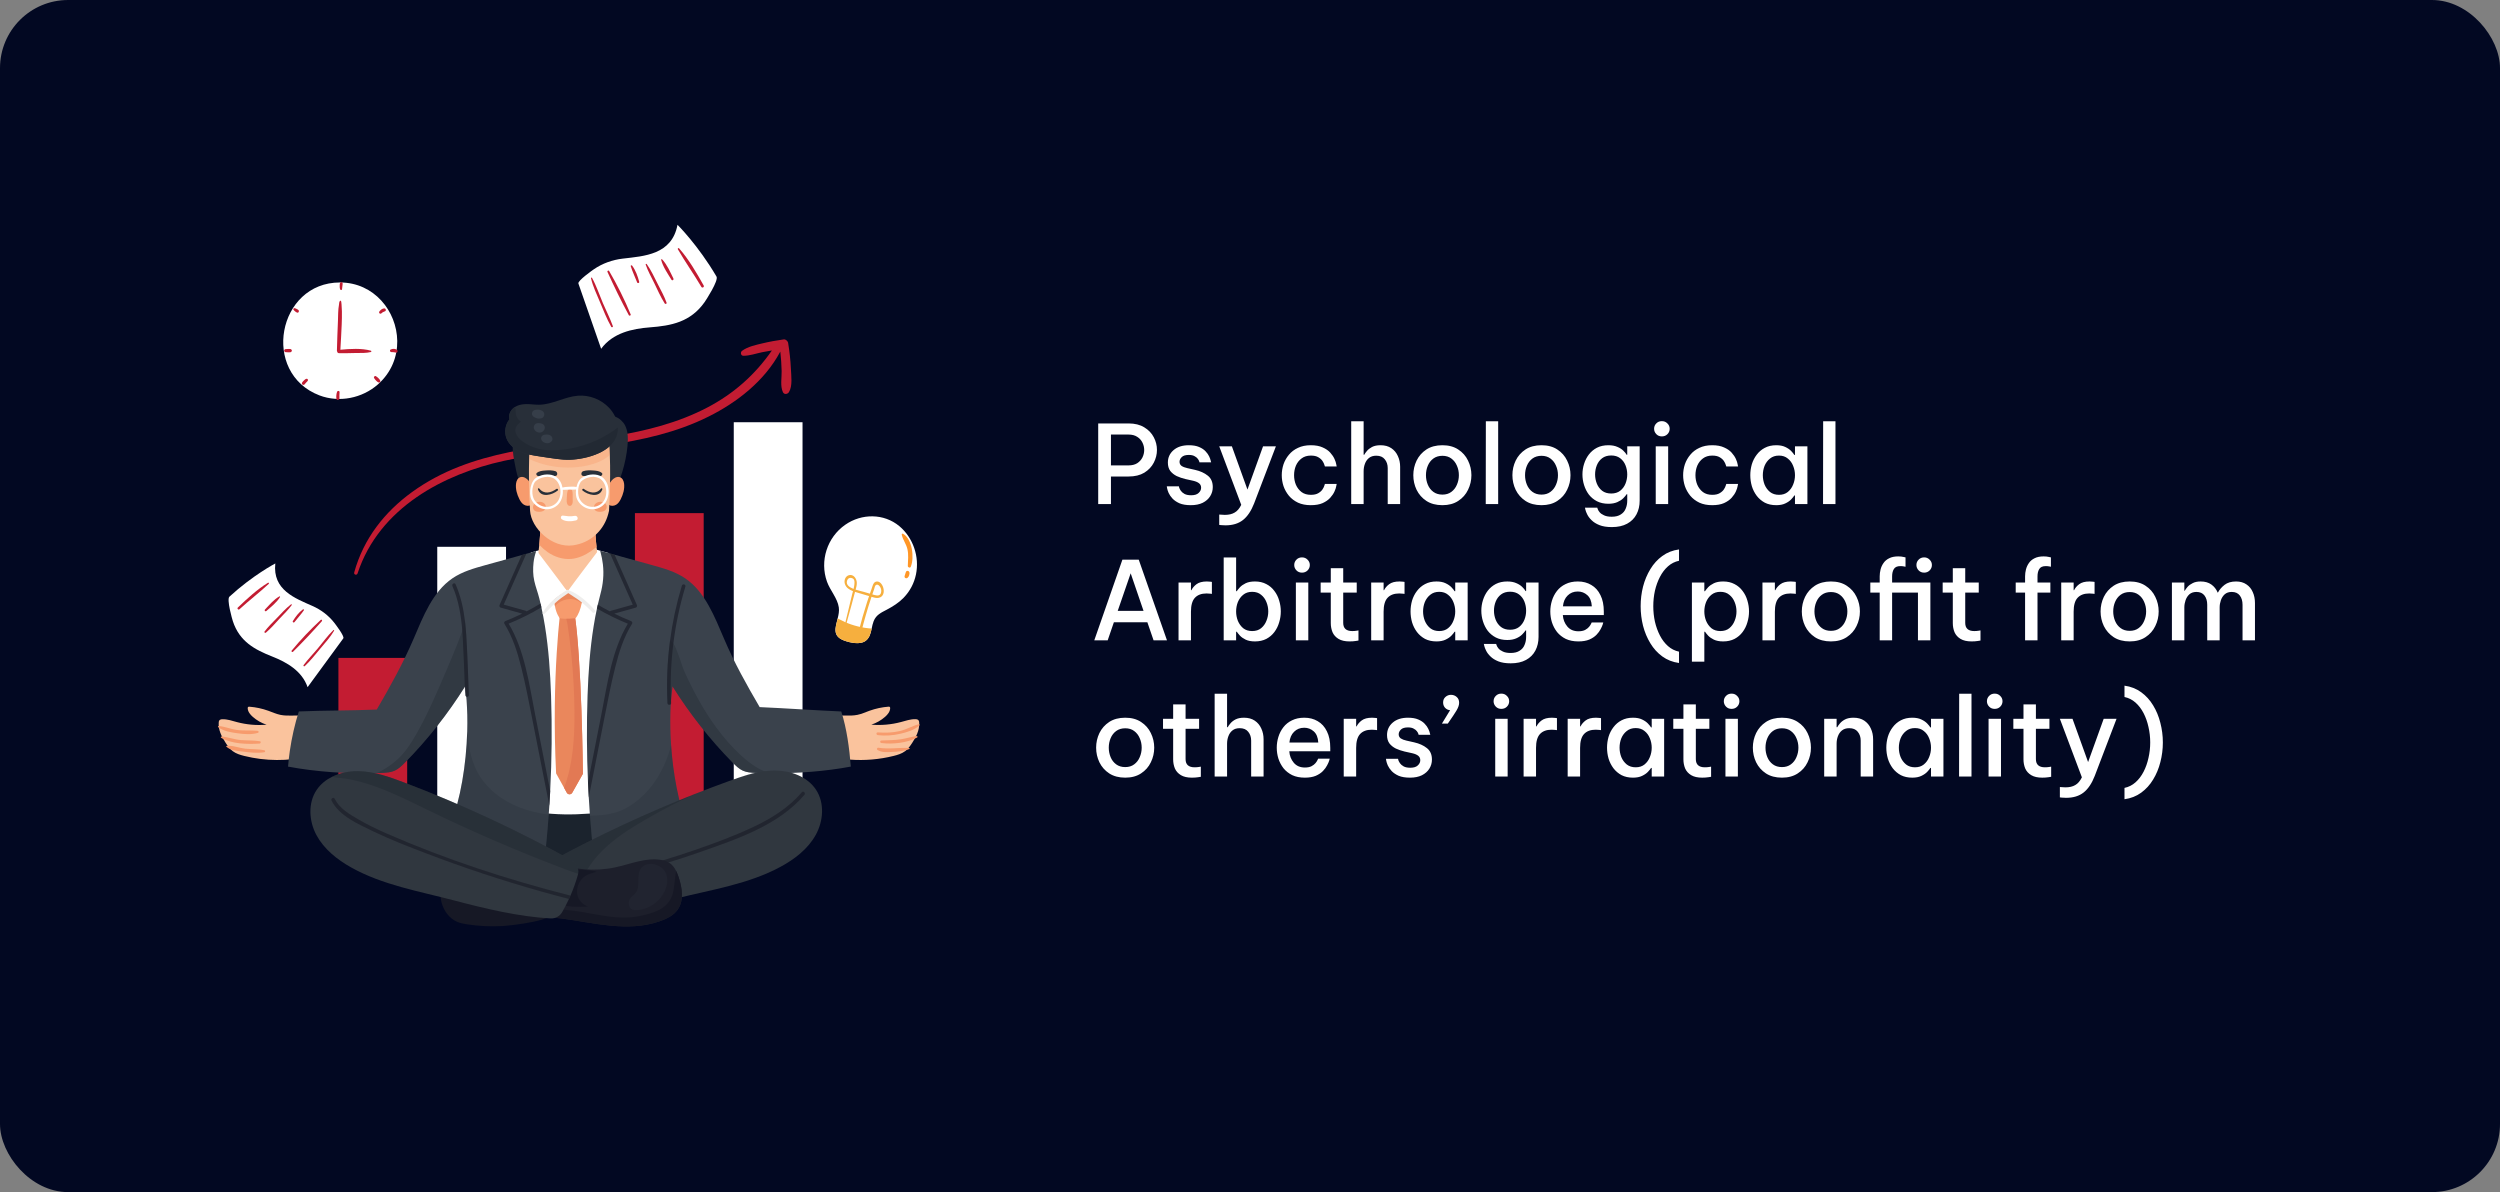
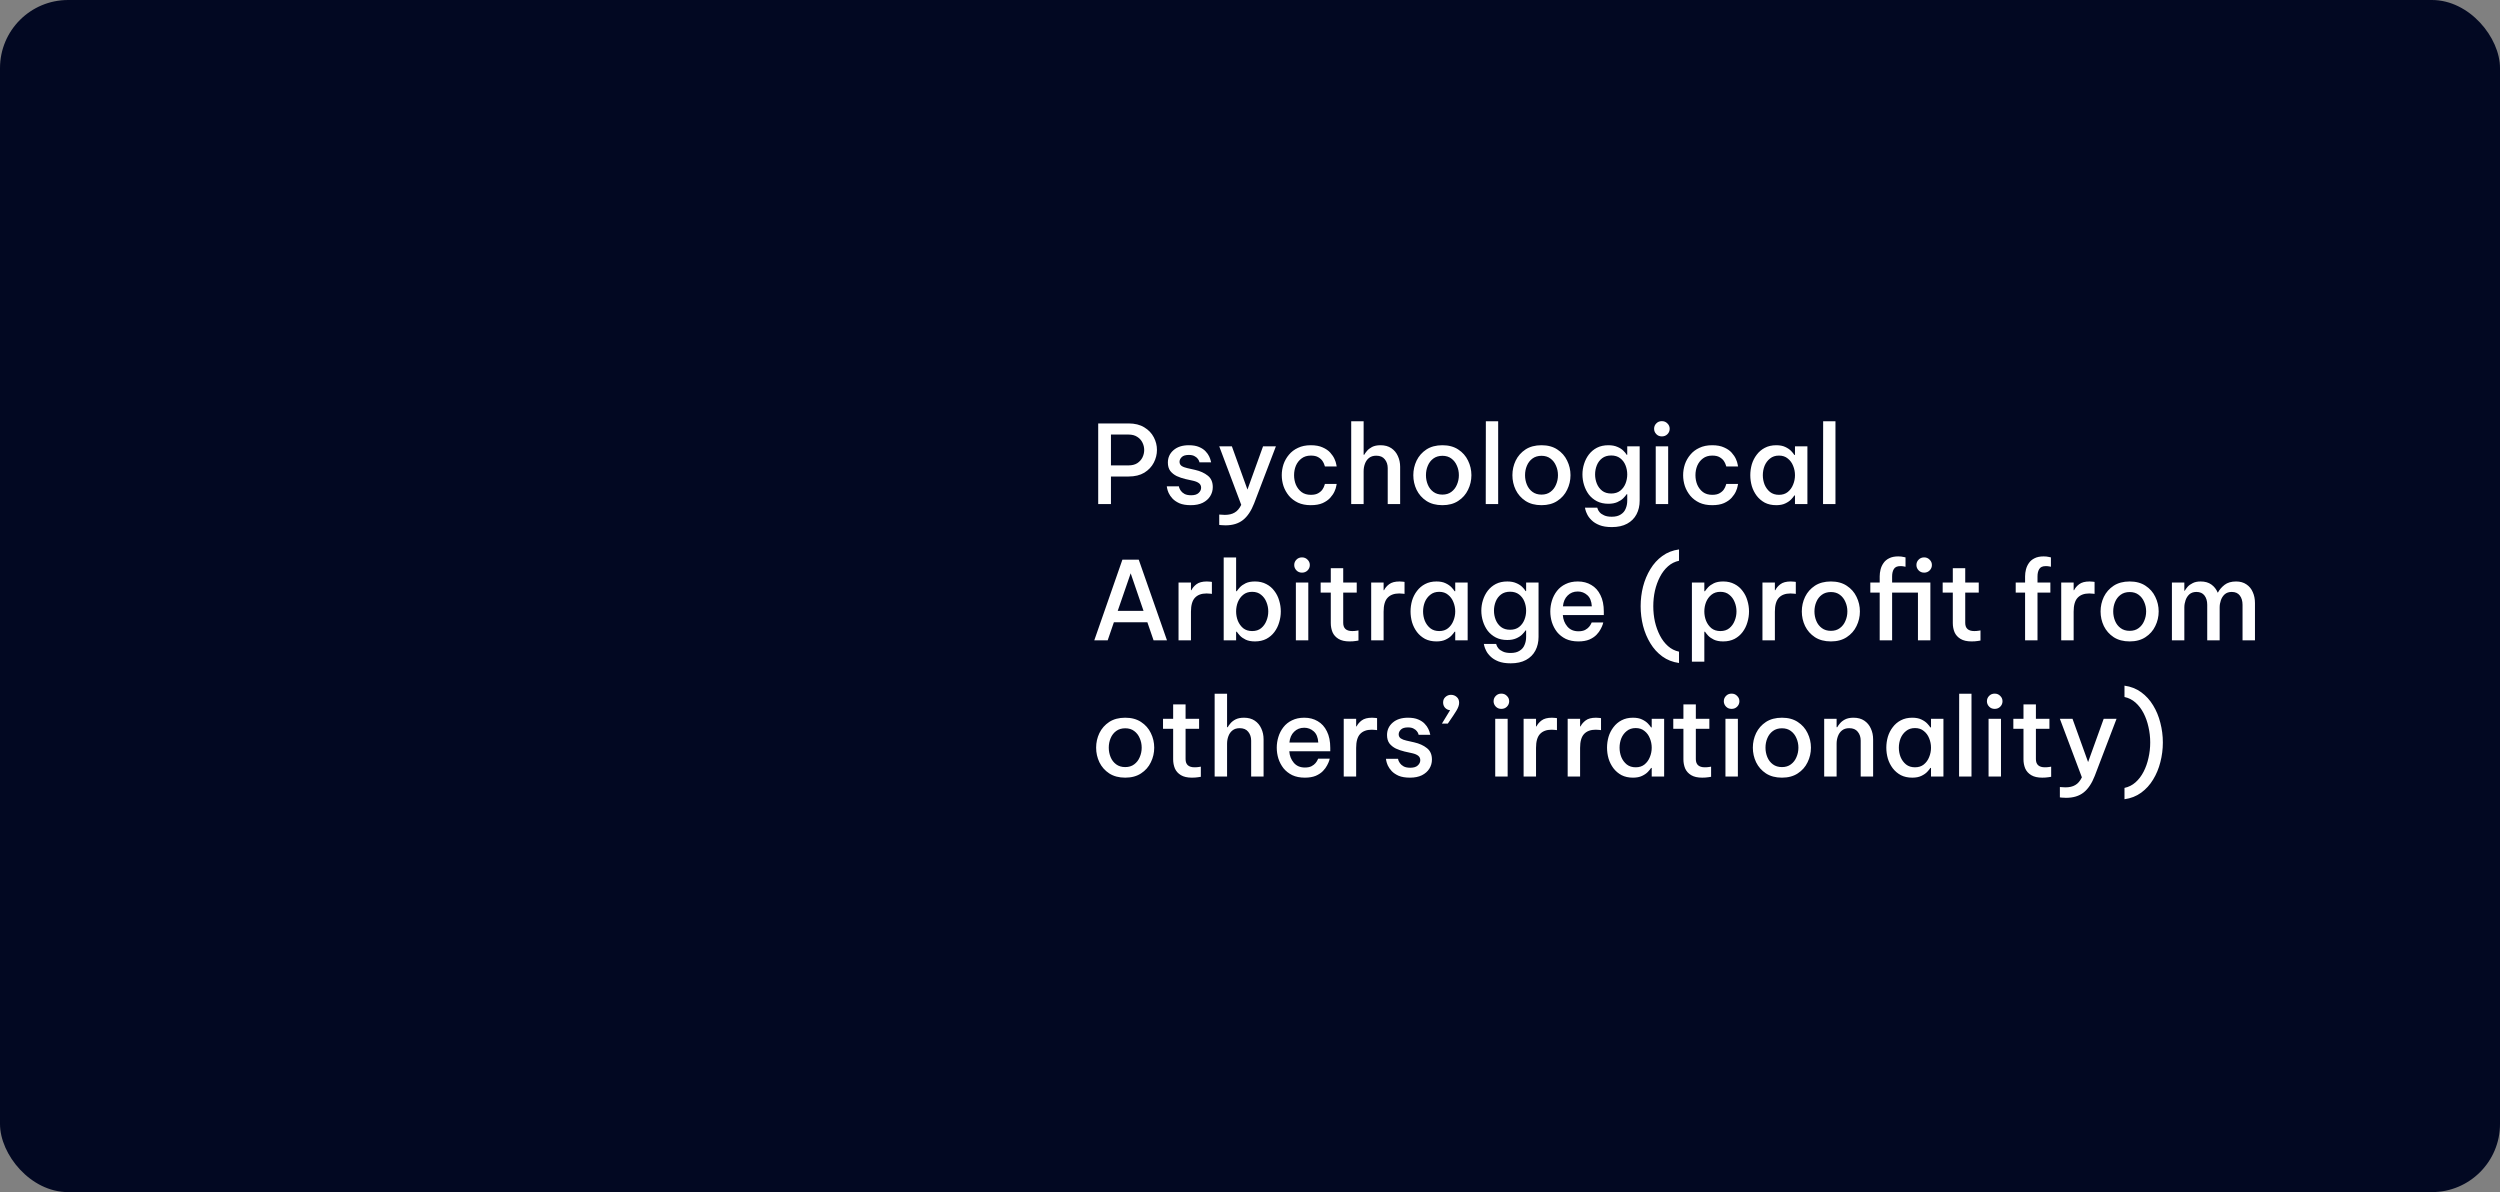
<svg xmlns="http://www.w3.org/2000/svg" width="367" height="175" viewBox="0 0 367 175" fill="none">
  <rect x="0" y="0" width="367" height="175" fill="#808080" stroke="none" />
  <rect width="367" height="175" rx="10" fill="#020822" />
  <g clip-path="url(#clip0_3002_25)">
    <path d="M88.792 87.685H78.698V123.269H88.792V87.685Z" fill="#C31C32" />
-     <path d="M74.284 80.27H64.19V123.269H74.284V80.27Z" fill="white" />
    <path d="M59.774 96.58H49.679V123.268H59.774V96.58Z" fill="#C31C32" />
    <path d="M103.3 75.328H93.206V123.268H103.3V75.328Z" fill="#C31C32" />
    <path d="M117.811 61.984H107.716V123.269H117.811V61.984Z" fill="white" />
    <path d="M116.098 54.081C116.046 52.823 115.897 51.575 115.696 50.337C115.652 50.068 115.328 49.784 115.069 49.821C114.007 49.974 112.951 50.157 111.907 50.409C110.917 50.648 109.787 50.878 108.937 51.499C108.648 51.709 108.743 52.225 109.121 52.228C110.047 52.233 110.983 51.892 111.89 51.704C112.363 51.605 112.838 51.521 113.316 51.447C110.829 55.042 107.697 57.785 103.918 59.779C99.573 62.073 94.833 63.249 90.076 64.03C79.999 65.685 69.236 65.891 60.482 72.239C56.504 75.123 53.375 79.027 52 84.031C51.907 84.375 52.382 84.506 52.49 84.177C55.688 74.473 65.231 69.568 73.968 67.653C84.001 65.453 94.573 65.871 104.036 61.144C108.162 59.083 112.245 55.947 114.549 51.615C114.654 52.559 114.723 53.508 114.745 54.459C114.77 55.457 114.51 56.656 114.929 57.563C115.113 57.961 115.617 57.884 115.816 57.563C116.38 56.658 116.142 55.126 116.1 54.081H116.098Z" fill="#C31C32" />
    <path d="M58.318 50.033C58.352 52.329 57.482 54.659 55.483 56.426C53.172 58.467 49.79 59.144 46.905 58.047C38.276 54.758 40.739 41.466 49.91 41.466C54.934 41.466 58.249 45.687 58.316 50.036L58.318 50.033Z" fill="white" />
    <path d="M54.443 51.481C53.108 51.098 51.375 51.204 49.968 51.343C50.032 50.112 50.118 48.879 50.162 47.648C50.184 47.026 50.206 46.343 50.191 45.699C50.184 45.36 50.167 45.022 50.138 44.683C50.133 44.631 50.128 44.465 50.101 44.332C50.069 44.166 50.005 44.045 49.873 44.221C49.782 44.342 49.792 44.574 49.765 44.718C49.618 45.498 49.642 46.314 49.611 47.105C49.552 48.56 49.491 50.018 49.459 51.474C49.459 51.548 49.481 51.602 49.518 51.644C49.53 51.745 49.601 51.839 49.741 51.844C50.576 51.876 51.422 51.827 52.257 51.82C52.988 51.812 53.728 51.852 54.443 51.679C54.544 51.654 54.539 51.506 54.443 51.479V51.481Z" fill="#C31C32" />
    <path d="M42.82 51.37C42.705 51.212 42.587 51.22 42.406 51.225C42.249 51.23 42.09 51.23 41.933 51.247C41.644 51.279 41.644 51.667 41.933 51.699C42.09 51.716 42.246 51.716 42.406 51.721C42.585 51.726 42.705 51.734 42.82 51.575C42.859 51.521 42.859 51.42 42.82 51.368V51.37Z" fill="#C31C32" />
    <path d="M58.316 51.4C58.063 51.153 57.639 51.168 57.34 51.316C57.159 51.405 57.254 51.685 57.441 51.687C57.561 51.687 57.681 51.69 57.801 51.704C57.926 51.719 58.039 51.761 58.166 51.766C58.35 51.774 58.445 51.526 58.316 51.4Z" fill="#C31C32" />
    <path d="M50.118 41.414C49.91 41.414 49.883 41.641 49.873 41.8C49.861 42.017 49.856 42.276 49.934 42.479C49.978 42.598 50.174 42.63 50.206 42.479C50.25 42.264 50.245 42.039 50.285 41.822C50.309 41.678 50.336 41.416 50.118 41.414Z" fill="#C31C32" />
    <path d="M49.851 57.568C49.846 57.346 49.557 57.324 49.483 57.519C49.37 57.82 49.339 58.24 49.385 58.557C49.424 58.826 49.816 58.737 49.831 58.495C49.841 58.342 49.824 58.184 49.826 58.03C49.829 57.877 49.853 57.721 49.848 57.568H49.851Z" fill="#C31C32" />
-     <path d="M43.825 45.531C43.746 45.445 43.648 45.4 43.545 45.351C43.45 45.304 43.354 45.252 43.246 45.237C43.129 45.22 43.001 45.336 43.077 45.457C43.138 45.553 43.219 45.62 43.305 45.694C43.403 45.776 43.491 45.852 43.614 45.892C43.827 45.961 43.959 45.682 43.822 45.531H43.825Z" fill="#C31C32" />
+     <path d="M43.825 45.531C43.746 45.445 43.648 45.4 43.545 45.351C43.45 45.304 43.354 45.252 43.246 45.237C43.129 45.22 43.001 45.336 43.077 45.457C43.138 45.553 43.219 45.62 43.305 45.694C43.403 45.776 43.491 45.852 43.614 45.892C43.827 45.961 43.959 45.682 43.822 45.531Z" fill="#C31C32" />
    <path d="M56.429 45.274C56.149 45.264 55.87 45.491 55.708 45.704C55.642 45.79 55.625 45.909 55.708 45.993C55.786 46.072 55.916 46.072 55.995 45.993C56.068 45.919 56.149 45.859 56.242 45.812C56.338 45.763 56.446 45.741 56.539 45.686C56.733 45.573 56.642 45.281 56.429 45.274Z" fill="#C31C32" />
    <path d="M44.976 55.603C44.847 55.63 44.722 55.759 44.621 55.846C44.516 55.939 44.418 56.041 44.347 56.164C44.219 56.384 44.518 56.624 44.7 56.439C44.783 56.352 44.856 56.253 44.937 56.162C45.016 56.073 45.136 55.989 45.19 55.883C45.263 55.732 45.143 55.569 44.976 55.603Z" fill="#C31C32" />
    <path d="M55.833 55.915C55.777 55.749 55.679 55.643 55.556 55.522C55.446 55.413 55.318 55.302 55.186 55.226C55.014 55.127 54.821 55.325 54.916 55.498C54.992 55.633 55.103 55.762 55.208 55.873C55.326 55.997 55.434 56.096 55.595 56.155C55.73 56.204 55.88 56.051 55.833 55.915Z" fill="#C31C32" />
    <path d="M84.91 41.622C84.771 41.219 86.976 39.667 87.16 39.541C88.442 38.661 89.895 38.145 91.422 37.965C94.578 37.594 98.627 37.399 99.458 33C99.458 33 102.479 35.988 105.183 40.599C105.521 41.177 103.631 44.073 103.433 44.355C101.359 47.296 98.522 47.817 95.392 48.057C92.831 48.252 89.956 48.865 88.246 51.205C88.246 51.205 84.913 41.624 84.91 41.622Z" fill="white" />
    <path d="M89.971 47.884C89.552 46.732 88.988 45.627 88.506 44.501C87.981 43.27 87.555 41.955 86.905 40.786C86.859 40.705 86.736 40.762 86.758 40.848C87.035 42.032 87.582 43.179 88.055 44.298C88.577 45.531 89.069 46.821 89.733 47.983C89.805 48.106 90.02 48.025 89.969 47.881L89.971 47.884Z" fill="#C31C32" />
    <path d="M92.583 46.154C91.689 43.987 90.601 41.809 89.422 39.786C89.329 39.625 89.106 39.766 89.179 39.929C90.15 42.062 91.199 44.209 92.311 46.27C92.39 46.416 92.65 46.314 92.583 46.154Z" fill="#C31C32" />
    <path d="M93.831 41.36C93.613 40.535 93.311 39.677 92.794 38.993C92.726 38.901 92.552 38.948 92.593 39.079C92.846 39.885 93.223 40.658 93.527 41.447C93.598 41.635 93.885 41.565 93.831 41.363V41.36Z" fill="#C31C32" />
    <path d="M97.853 44.434C97.514 43.492 97.019 42.602 96.566 41.715C96.061 40.729 95.591 39.677 94.948 38.775C94.894 38.698 94.75 38.74 94.787 38.844C95.11 39.785 95.61 40.672 96.046 41.565C96.534 42.565 96.983 43.613 97.583 44.55C97.669 44.686 97.914 44.602 97.855 44.434H97.853Z" fill="#C31C32" />
    <path d="M98.86 40.893C98.404 39.961 97.914 38.824 97.193 38.068C97.137 38.009 97.039 38.068 97.058 38.147C97.318 39.16 98.022 40.181 98.568 41.063C98.683 41.248 98.953 41.088 98.857 40.893H98.86Z" fill="#C31C32" />
    <path d="M103.303 41.916C102.254 40.041 101.11 38.071 99.688 36.453C99.6 36.354 99.443 36.48 99.509 36.593C100.592 38.472 101.862 40.246 102.962 42.117C103.092 42.337 103.428 42.139 103.303 41.916Z" fill="#C31C32" />
    <path d="M50.397 93.714C50.618 93.412 49.167 91.539 49.044 91.386C48.194 90.316 47.111 89.506 45.878 88.959C43.33 87.83 39.987 86.614 40.416 82.715C40.416 82.715 37.122 84.432 33.679 87.593C33.247 87.991 34.09 90.907 34.184 91.193C35.169 94.193 37.411 95.37 39.974 96.383C42.07 97.211 44.322 98.471 45.155 100.875C45.155 100.875 50.395 93.716 50.397 93.714Z" fill="white" />
    <path d="M44.56 97.643C45.204 96.786 45.959 96.01 46.65 95.19C47.405 94.295 48.096 93.304 48.939 92.496C48.998 92.439 49.086 92.518 49.047 92.587C48.513 93.507 47.763 94.327 47.082 95.14C46.329 96.04 45.589 96.989 44.734 97.792C44.643 97.878 44.481 97.752 44.562 97.646L44.56 97.643Z" fill="#C31C32" />
    <path d="M42.812 95.515C44.114 93.931 45.582 92.392 47.086 91.003C47.206 90.894 47.356 91.07 47.253 91.186C45.895 92.718 44.467 94.248 43.011 95.683C42.908 95.785 42.717 95.631 42.812 95.515Z" fill="#C31C32" />
    <path d="M42.991 91.176C43.383 90.541 43.856 89.901 44.464 89.461C44.545 89.402 44.677 89.486 44.611 89.585C44.195 90.195 43.68 90.744 43.227 91.327C43.119 91.465 42.896 91.332 42.994 91.176H42.991Z" fill="#C31C32" />
    <path d="M38.837 92.708C39.362 92.007 40.001 91.391 40.609 90.766C41.283 90.072 41.947 89.313 42.714 88.722C42.778 88.673 42.888 88.745 42.832 88.821C42.322 89.525 41.675 90.138 41.082 90.773C40.418 91.485 39.773 92.246 39.033 92.876C38.925 92.968 38.742 92.834 38.835 92.708H38.837Z" fill="#C31C32" />
    <path d="M38.899 89.481C39.519 88.819 40.22 87.993 41.014 87.549C41.077 87.514 41.144 87.591 41.107 87.65C40.631 88.433 39.781 89.103 39.097 89.699C38.953 89.825 38.769 89.617 38.899 89.481Z" fill="#C31C32" />
    <path d="M34.919 89.184C36.276 87.885 37.737 86.533 39.34 85.547C39.438 85.485 39.538 85.633 39.455 85.71C38.068 87 36.551 88.156 35.152 89.439C34.987 89.59 34.757 89.338 34.919 89.182V89.184Z" fill="#C31C32" />
    <path d="M132.667 87.739C131.951 88.48 131.076 89.026 130.179 89.501C129.366 89.933 128.633 90.242 128.253 91.181C128.116 91.522 128.042 91.898 127.962 92.273C127.822 92.938 127.665 93.598 127.121 94.04C126.305 94.702 124.788 94.351 123.918 94.033C122.158 93.388 122.639 92.127 122.969 90.795C123.104 90.249 123.215 89.693 123.136 89.159C122.94 87.813 121.864 86.683 121.403 85.396C120.31 82.342 121.423 78.885 124.08 77.036C126.498 75.351 129.76 75.356 132.02 77.236C134.029 78.912 135.02 81.721 134.458 84.356C134.199 85.579 133.615 86.753 132.662 87.739H132.667Z" fill="white" />
    <path d="M127.121 94.04C126.305 94.703 124.788 94.352 123.918 94.033C122.158 93.388 122.639 92.128 122.969 90.796C123.349 90.949 123.727 91.181 124.009 91.305C125.258 91.853 126.601 92.182 127.961 92.274C127.822 92.938 127.665 93.598 127.121 94.04Z" fill="#F6AF3E" />
    <path d="M128.528 85.408C128.17 85.552 128.067 86.115 127.954 86.429C127.869 86.668 127.785 86.911 127.702 87.15C127.396 87.059 127.087 86.97 126.78 86.879C126.533 86.807 126.07 86.71 125.609 86.562C125.707 86.219 125.795 85.868 125.778 85.517C125.749 84.929 125.293 84.266 124.638 84.432C124.092 84.57 123.869 85.213 124.026 85.712C124.205 86.283 124.692 86.579 125.217 86.782C125.17 86.955 125.124 87.128 125.082 87.299C124.656 89.009 124.268 90.731 123.842 92.441C123.818 92.54 123.969 92.577 123.996 92.478C124.32 91.255 124.673 90.037 125.004 88.816C125.168 88.206 125.332 87.593 125.494 86.98C125.501 86.95 125.511 86.918 125.518 86.886C125.643 86.928 125.771 86.965 125.891 87.002C126.454 87.17 127.018 87.338 127.582 87.504C127.481 87.798 127.383 88.092 127.288 88.386C126.82 89.829 126.405 91.29 126.035 92.762C125.974 93.009 126.356 93.103 126.418 92.856C126.839 91.159 127.32 89.478 127.868 87.82C127.891 87.751 127.915 87.682 127.94 87.61C128.285 87.719 128.653 87.842 129.011 87.761C130.388 87.444 129.564 84.996 128.533 85.408H128.528ZM124.32 85.374C124.406 84.889 124.761 84.701 125.197 84.926C125.54 85.104 125.44 85.739 125.388 86.046C125.366 86.182 125.334 86.318 125.303 86.454C124.719 86.224 124.229 85.888 124.32 85.374ZM129.297 87.118C129.096 87.612 128.454 87.37 128.121 87.274C128.099 87.266 128.079 87.261 128.057 87.254C128.141 87.007 128.226 86.762 128.315 86.515C128.4 86.281 128.415 85.885 128.692 85.836C128.944 85.789 129.116 86.009 129.251 86.246C129.393 86.496 129.408 86.849 129.3 87.118H129.297Z" fill="#F6AF3E" />
    <path d="M132.561 78.35C132.461 78.296 132.353 78.385 132.375 78.494C132.532 79.228 133.027 79.85 133.204 80.597C133.407 81.454 133.28 82.228 133.267 83.088C133.265 83.303 133.605 83.426 133.699 83.206C134.255 81.889 133.929 79.114 132.559 78.35H132.561Z" fill="#FF9626" />
    <path d="M133.49 83.985C133.409 83.779 133.137 83.715 133.01 83.92C132.949 84.022 132.932 84.145 132.892 84.259C132.853 84.363 132.816 84.459 132.794 84.57C132.735 84.842 133.027 84.981 133.226 84.825C133.351 84.726 133.427 84.597 133.468 84.442C133.507 84.303 133.542 84.123 133.49 83.985Z" fill="#FF9626" />
    <path d="M42.949 105.047C42.356 105.057 41.756 105.064 41.175 104.946C40.562 104.82 39.989 104.555 39.398 104.343C38.506 104.021 37.57 103.819 36.627 103.745C36.553 103.74 36.472 103.737 36.418 103.787C36.369 103.834 36.362 103.91 36.364 103.979C36.384 104.479 36.732 104.904 37.107 105.232C37.695 105.751 38.389 106.147 39.131 106.386C37.678 106.51 36.205 106.381 34.794 106.006C34.095 105.82 33.397 105.571 32.671 105.583C32.49 105.586 32.286 105.618 32.186 105.769C32.132 105.848 32.117 105.944 32.11 106.038C32.01 107.113 32.536 108.143 33.122 109.048C33.416 109.502 33.737 109.95 34.169 110.273C34.661 110.642 35.264 110.825 35.86 110.973C38.969 111.746 42.261 111.768 45.378 111.032C45.667 110.963 45.964 110.886 46.204 110.708C46.601 110.419 46.782 109.918 46.895 109.438C47.069 108.709 47.135 107.956 47.098 107.207C47.072 106.658 47.064 105.828 46.733 105.356C46.425 104.916 45.883 105.002 45.41 105.01C44.589 105.022 43.766 105.035 42.944 105.047H42.949Z" fill="#FAC39D" />
    <path d="M38.818 110.145C37.894 109.94 36.913 110.009 35.975 109.903C35.1 109.806 34.105 109.379 33.235 109.5C33.193 109.505 33.186 109.564 33.211 109.591C33.796 110.189 34.855 110.234 35.647 110.335C36.669 110.466 37.796 110.597 38.818 110.427C38.962 110.402 38.953 110.172 38.818 110.142V110.145Z" fill="#F79B6D" />
    <path d="M38.158 108.815C37.234 108.667 36.286 108.712 35.352 108.64C34.382 108.566 33.473 108.193 32.512 108.118C32.409 108.111 32.38 108.259 32.461 108.309C34 109.226 36.377 109.275 38.112 109.156C38.291 109.144 38.362 108.847 38.158 108.815Z" fill="#F79B6D" />
    <path d="M37.818 107.281C36.759 107.182 35.715 107.303 34.651 107.138C33.791 107.002 32.958 106.646 32.096 106.577C31.988 106.567 31.978 106.71 32.046 106.762C32.818 107.353 33.943 107.518 34.879 107.647C35.833 107.778 36.928 107.872 37.859 107.585C38.031 107.533 37.987 107.298 37.818 107.281Z" fill="#F79B6D" />
    <path d="M134.941 106.325C134.941 106.389 134.939 106.456 134.931 106.522C134.895 107.054 134.718 107.575 134.478 108.067C134.414 108.198 134.348 108.324 134.277 108.45C134.162 108.652 134.039 108.855 133.914 109.048C133.745 109.31 133.566 109.569 133.36 109.804C133.272 109.91 133.174 110.012 133.071 110.103C133.007 110.165 132.939 110.219 132.868 110.273C132.375 110.642 131.772 110.825 131.177 110.97C130.128 111.232 129.055 111.408 127.979 111.497C125.864 111.675 123.724 111.516 121.658 111.03C121.369 110.96 121.073 110.884 120.832 110.706C120.435 110.417 120.254 109.915 120.141 109.436C119.967 108.707 119.899 107.953 119.938 107.207C119.938 107.189 119.938 107.172 119.938 107.155C119.962 106.604 119.982 105.816 120.303 105.356C120.519 105.049 120.847 104.998 121.188 104.998C121.335 104.998 121.482 105.007 121.624 105.007C122.124 105.015 122.626 105.025 123.126 105.03C123.447 105.035 123.768 105.04 124.089 105.045C124.682 105.054 125.283 105.062 125.866 104.941C126.479 104.815 127.052 104.55 127.643 104.338C128.535 104.017 129.469 103.814 130.415 103.74C130.488 103.735 130.571 103.732 130.623 103.784C130.672 103.831 130.679 103.908 130.677 103.975C130.657 104.474 130.309 104.899 129.934 105.227C129.346 105.744 128.653 106.139 127.91 106.379C129.363 106.502 130.836 106.374 132.245 105.998C132.944 105.813 133.645 105.563 134.368 105.573C134.549 105.576 134.752 105.61 134.855 105.759C134.907 105.835 134.921 105.934 134.931 106.028C134.941 106.124 134.944 106.223 134.944 106.32L134.941 106.325Z" fill="#FAC39D" />
    <path d="M134.872 106.317C133.914 106.569 133.054 107.098 132.074 107.323C131.005 107.568 129.947 107.59 128.858 107.516C128.599 107.498 128.611 107.886 128.858 107.919C129.966 108.052 131.096 107.965 132.182 107.713C133.108 107.498 134.272 107.17 134.97 106.485C135.044 106.414 134.97 106.29 134.872 106.315V106.317Z" fill="#F79B6D" />
    <path d="M134.576 108.05C133.804 108.153 133.057 108.395 132.287 108.519C131.319 108.675 130.368 108.655 129.393 108.702C129.145 108.714 129.16 109.048 129.393 109.077C130.998 109.29 133.201 109.06 134.635 108.267C134.73 108.215 134.694 108.03 134.576 108.047V108.05Z" fill="#F79B6D" />
    <path d="M133.463 109.804C131.932 109.727 130.498 110.017 128.964 109.765C128.768 109.732 128.638 109.984 128.824 110.101C129.422 110.479 130.189 110.422 130.87 110.39C131.738 110.35 132.672 110.286 133.485 109.962C133.566 109.93 133.559 109.809 133.463 109.804Z" fill="#F79B6D" />
    <path d="M64.665 88.025C62.928 89.679 61.947 92.046 61.234 94.317C60.651 96.175 60.227 98.083 59.717 99.963C59.413 101.088 59.266 102.257 58.835 103.344C57.81 105.934 55.203 106.314 52.715 106.243C50.461 106.176 48.226 105.912 45.969 105.872C45.662 105.867 45.331 105.852 45.001 105.862C45.04 107.812 45.116 109.759 44.944 111.704C45.694 111.783 46.449 111.813 47.201 111.825C50.404 111.882 53.568 111.442 56.762 111.751C58.232 111.894 58.82 111.709 59.815 110.58C60.599 109.69 61.234 108.682 61.942 107.733C62.92 106.418 63.53 105.212 63.927 103.616C64.317 102.049 64.67 100.534 65.356 99.064C65.513 98.728 65.734 98.51 65.981 98.387C65.52 94.937 65.028 91.485 64.665 88.025Z" fill="white" />
    <path d="M122.232 106.258C121.058 106.401 119.864 106.404 118.683 106.322C116.786 106.193 114.75 106.06 112.895 105.63C107.302 104.333 105.797 96.551 104.41 91.923C103.977 90.475 103.406 89.044 102.337 87.949C101.3 86.886 99.886 86.172 98.58 85.505C97.183 84.791 95.698 84.027 94.171 83.642C92.566 83.237 91.177 83.083 89.831 82.023C89.508 81.769 89.348 81.475 89.307 81.176C88.9 81.062 88.496 80.951 88.089 80.837C86.8 80.479 85.511 80.123 84.219 79.764C84.219 79.634 84.217 79.5 84.214 79.369C83.977 79.433 83.739 79.5 83.504 79.567C83.266 79.503 83.028 79.436 82.793 79.369C82.793 79.5 82.79 79.634 82.788 79.764C81.433 80.14 80.08 80.516 78.725 80.891C78.457 80.966 78.19 81.04 77.923 81.114C78.107 81.855 77.833 82.737 76.916 83.049C75.149 83.647 73.394 84.274 71.63 84.877C71.338 91.831 71.238 98.792 71.431 105.751C71.608 112.095 72.282 118.49 71.677 124.819C73.556 125.347 75.468 125.73 77.389 126.074C77.514 126.062 77.639 126.049 77.759 126.039C80.273 125.819 82.734 125.664 85.261 125.656C85.846 125.656 86.466 125.659 87.106 125.659C88.116 125.483 89.118 125.271 90.111 124.999C93.12 124.176 95.926 122.874 98.661 121.411C96.99 119.024 96.639 115.213 96.495 112.732C96.24 108.336 96.448 103.596 97.516 99.306C97.786 98.224 99.325 97.737 100.09 98.622C102.925 101.899 103.754 106.364 106.28 109.838C107.594 111.645 109.268 112.569 111.515 112.468C114.35 112.342 117.051 111.215 119.877 110.948C120.301 110.908 120.629 111.02 120.872 111.222C121.675 111.099 122.472 110.936 123.271 110.775C122.859 109.327 122.393 107.77 122.237 106.255L122.232 106.258Z" fill="white" />
    <path d="M70.25 116.364C74.823 118.907 79.761 119.693 84.633 119.537C89.505 119.384 94.343 118.314 99.166 117.246C92.882 124.954 84.192 127.969 76.311 125.179C74.13 124.405 71.963 123.172 70.265 120.963C69.415 119.856 68.662 118.4 68.579 116.71" fill="#1B232D" />
    <path d="M85.572 113.589L84.006 116.369C83.829 116.683 83.381 116.683 83.207 116.369L82.81 115.652L81.636 113.535C80.921 99.217 82.352 88.949 82.352 88.949H84.141C84.202 89.236 84.261 89.555 84.32 89.901C85.41 96.583 85.572 113.589 85.572 113.589Z" fill="#EA875C" />
    <path d="M85.572 113.59L84.006 116.37C83.829 116.684 83.381 116.684 83.207 116.37L82.81 115.653C84.106 112.199 84.359 108.324 84.332 104.585C84.312 101.679 84.151 98.775 83.852 95.887C83.702 94.468 83.521 93.05 83.305 91.636C83.239 91.209 82.871 90.25 83.217 89.911C83.437 89.694 83.918 89.773 84.32 89.901C85.41 96.583 85.572 113.59 85.572 113.59Z" fill="#E27954" />
    <path opacity="0.35" d="M113.534 113.118C112.343 113.444 110.554 113.577 109.937 113.735C109.447 113.864 108.959 114.002 108.476 114.146C110.123 113.592 111.811 113.147 113.537 113.115L113.534 113.118Z" fill="#1B232D" />
    <path d="M80.769 116.145C80.732 116.856 80.693 117.568 80.644 118.277C80.617 118.715 80.585 119.152 80.55 119.589C80.367 122.14 80.122 124.69 79.813 127.228C75.237 127.013 71.179 126.387 69.593 125.354C68.03 124.336 66.861 122.967 66.091 121.218C67.603 117.415 68.449 112.215 68.586 107.374C68.608 106.554 68.611 105.743 68.594 104.95C68.562 103.5 68.459 102.111 68.285 100.838C68.285 100.813 68.28 100.789 68.277 100.764C65.729 104.822 62.758 108.585 59.43 111.966C58.982 112.42 58.519 112.875 57.95 113.135C57.382 113.389 56.749 113.434 56.132 113.463C55.882 113.476 55.624 113.486 55.367 113.493C51.154 113.634 46.366 113.31 42.285 112.537C42.344 111.793 42.432 111.037 42.54 110.273C42.827 108.291 43.28 106.282 43.868 104.441C47.491 104.285 51.691 104.318 55.308 104.162C57.259 100.821 59.183 97.354 60.715 93.781C62.126 90.477 63.516 86.881 66.407 84.904C67.871 83.903 69.593 83.424 71.282 82.954C72.809 82.532 74.333 82.109 75.86 81.687C76.103 81.618 76.347 81.551 76.593 81.484C76.73 81.445 76.87 81.408 77.004 81.368C77.088 81.343 77.176 81.321 77.257 81.299C77.747 81.163 78.235 81.027 78.72 80.894C78.526 81.442 78.389 81.996 78.325 82.581C78.227 83.471 78.235 84.393 78.431 85.267C78.622 86.14 78.953 86.973 79.168 87.838C79.232 88.09 79.293 88.349 79.352 88.603C79.396 88.789 79.438 88.974 79.477 89.16C79.678 90.071 79.85 90.988 79.999 91.912C80.541 95.278 80.776 98.691 80.894 102.098C81.053 106.781 81.011 111.472 80.766 116.147L80.769 116.145Z" fill="#3A424C" />
    <path d="M124.896 112.534C121.264 113.226 116.943 113.555 113.049 113.52C112.304 113.515 111.576 113.496 110.87 113.463C110.253 113.434 109.623 113.392 109.054 113.135C108.483 112.878 108.018 112.421 107.572 111.966C104.246 108.585 101.271 104.822 98.727 100.764C98.563 101.958 98.458 103.255 98.418 104.612C98.374 106.136 98.406 107.738 98.514 109.349C98.801 113.592 99.607 117.929 100.916 121.22C100.786 121.512 100.646 121.791 100.497 122.063C99.747 123.417 98.717 124.512 97.414 125.36C95.843 126.383 91.851 127.003 87.334 127.225C87.307 126.998 87.28 126.768 87.256 126.541C86.988 124.28 86.773 122.011 86.606 119.745C86.542 118.851 86.481 117.958 86.432 117.064C86.388 116.332 86.351 115.601 86.317 114.867C86.131 110.617 86.109 106.356 86.253 102.101C86.371 98.696 86.606 95.281 87.148 91.915C87.287 91.048 87.447 90.185 87.633 89.328C87.67 89.142 87.709 88.957 87.755 88.772C87.873 88.25 88.001 87.731 88.14 87.215C88.53 85.777 88.677 84.348 88.508 82.861C88.439 82.25 88.314 81.642 88.157 81.047C88.138 80.983 88.118 80.911 88.094 80.842C88.579 80.978 89.067 81.111 89.549 81.245C89.743 81.299 89.934 81.353 90.128 81.408C90.157 81.415 90.184 81.422 90.218 81.432C90.513 81.511 90.804 81.596 91.098 81.675C92.642 82.102 94.186 82.532 95.725 82.957C97.416 83.427 99.136 83.906 100.6 84.907C103.499 86.884 104.883 90.482 106.297 93.783C107.824 97.354 109.572 100.463 111.52 103.804C115.142 103.959 119.877 104.288 123.499 104.444C124.312 106.992 124.687 109.863 124.901 112.539L124.896 112.534Z" fill="#3A424C" />
    <path opacity="0.74" d="M80.769 116.145C80.732 116.856 80.69 117.568 80.644 118.277C79.796 113.97 78.945 109.663 78.097 105.353C77.612 102.889 77.134 100.421 76.524 97.982C75.96 95.74 75.276 93.531 74.044 91.564C73.941 91.403 74.051 91.228 74.203 91.166C75.036 90.835 75.852 90.474 76.654 90.081L73.505 89.199C73.323 89.15 73.274 88.96 73.343 88.801C74.066 87.173 74.789 85.544 75.512 83.916C75.85 83.157 76.188 82.396 76.524 81.635C76.546 81.583 76.57 81.531 76.593 81.479C76.73 81.44 76.867 81.403 77.007 81.363C77.09 81.341 77.176 81.316 77.262 81.294L76.264 83.535C75.492 85.277 74.718 87.017 73.946 88.759C75.014 89.058 76.083 89.357 77.154 89.656C77.217 89.676 77.264 89.711 77.296 89.753C77.994 89.392 78.683 89.006 79.357 88.594C79.401 88.779 79.443 88.964 79.482 89.152C77.943 90.076 76.335 90.875 74.671 91.552C77.034 95.491 77.676 100.421 78.551 104.856C79.291 108.615 80.031 112.376 80.773 116.137L80.769 116.145Z" fill="#1D1F2B" />
    <path opacity="0.37" d="M68.824 102.029C68.834 102.257 68.608 102.333 68.447 102.264C68.402 101.775 68.351 101.3 68.287 100.838C68.287 100.813 68.282 100.789 68.277 100.761C68.265 100.781 68.253 100.803 68.238 100.823C65.699 104.859 62.741 108.6 59.43 111.963C58.984 112.418 58.519 112.875 57.948 113.132C57.379 113.389 56.747 113.431 56.129 113.461C55.877 113.473 55.622 113.483 55.365 113.49C56.693 112.816 57.921 111.99 58.938 110.896C59.715 110.06 60.337 109.097 60.916 108.108C62.665 105.128 64.028 101.935 65.386 98.757C65.991 97.337 66.601 95.915 67.167 94.48C67.41 93.869 67.643 93.257 67.866 92.641C67.9 92.55 67.934 92.458 67.966 92.365C68.04 92.162 68.14 91.663 68.263 91.208C68.341 91.86 68.397 92.518 68.442 93.177C68.633 96.123 68.704 99.076 68.824 102.027V102.029Z" fill="#222933" />
    <path opacity="0.74" d="M68.824 102.029C68.834 102.256 68.608 102.333 68.447 102.264C68.361 102.227 68.292 102.15 68.287 102.029C68.27 101.626 68.255 101.226 68.238 100.823C68.147 98.49 68.069 96.153 67.942 93.82C67.92 93.427 67.895 93.034 67.866 92.641C67.689 90.38 67.329 88.134 66.415 86.041C66.275 85.724 66.738 85.45 66.878 85.769C67.638 87.509 68.04 89.342 68.263 91.21C68.341 91.863 68.397 92.52 68.442 93.18C68.633 96.126 68.704 99.079 68.824 102.029Z" fill="#1D1F2B" />
    <path opacity="0.37" d="M113.049 113.52C112.304 113.515 111.576 113.495 110.87 113.463C110.253 113.434 109.623 113.392 109.054 113.135C108.481 112.878 108.018 112.42 107.569 111.966C104.241 108.585 101.269 104.822 98.725 100.764C98.632 101.441 98.558 102.15 98.504 102.884C98.492 103.04 98.482 103.201 98.472 103.361C98.342 103.532 97.994 103.477 97.982 103.198C97.833 100.163 97.955 97.129 98.345 94.129C98.413 94.129 98.487 94.146 98.563 94.176C98.651 94.213 98.747 94.309 98.845 94.453C99.44 95.325 100.146 97.888 100.423 98.488C101.744 101.392 103.254 104.226 105.145 106.798C106.221 108.264 107.422 109.64 108.755 110.873C109.638 111.686 110.586 112.445 111.659 112.974C112.108 113.196 112.574 113.374 113.047 113.518L113.049 113.52Z" fill="#222933" />
    <path opacity="0.74" d="M100.614 86.115C99.791 88.848 99.2 91.636 98.85 94.455C98.502 97.243 98.386 100.062 98.509 102.884C98.511 102.988 98.519 103.094 98.524 103.201C98.526 103.267 98.509 103.324 98.477 103.364C98.347 103.534 97.999 103.48 97.987 103.201C97.838 100.166 97.96 97.132 98.35 94.132C98.707 91.371 99.291 88.643 100.097 85.972C100.2 85.641 100.717 85.782 100.617 86.115H100.614Z" fill="#1D1F2B" />
    <path opacity="0.23" d="M80.553 119.59C80.369 122.14 80.124 124.69 79.815 127.228C75.24 127.013 71.181 126.388 69.596 125.355C68.032 124.337 66.863 122.968 66.094 121.218C67.606 117.415 68.451 112.216 68.589 107.375C68.767 109.429 69.098 111.47 70.047 113.276C71.333 115.73 73.671 117.512 76.237 118.52C77.624 119.064 79.075 119.397 80.553 119.59Z" fill="#222933" />
    <path opacity="0.23" d="M100.913 121.22C100.783 121.512 100.644 121.791 100.494 122.063C98.877 123.007 97.132 123.733 95.379 124.405C92.755 125.411 90.037 126.316 87.253 126.538C86.986 124.277 86.77 122.008 86.603 119.742C88.162 119.73 89.713 119.584 91.145 118.996C91.882 118.69 92.573 118.269 93.218 117.788C94.566 116.779 95.696 115.497 96.58 114.061C97.36 112.793 97.95 111.41 98.362 109.979C98.421 109.771 98.472 109.561 98.514 109.349C98.801 113.592 99.607 117.928 100.916 121.22H100.913Z" fill="#222933" />
    <path d="M68.579 135.694C68.072 135.614 67.562 135.521 67.091 135.315C65.937 134.814 65.124 133.68 64.812 132.451C64.501 131.223 64.651 129.914 65.023 128.703C65.084 128.503 65.155 128.3 65.288 128.137C65.486 127.892 65.8 127.776 66.104 127.699C67.547 127.329 69.072 127.618 70.527 127.939C71.954 128.253 73.38 128.599 74.747 129.12C75.995 129.595 77.191 130.215 78.301 130.959C79.122 131.51 81.046 132.629 81.396 133.6C81.962 135.167 74.823 135.886 73.689 135.946C71.983 136.037 70.268 135.953 68.579 135.694Z" fill="#161825" />
    <path d="M119.74 122.582C118.603 124.628 116.652 126.13 114.579 127.25C109.923 129.765 104.563 130.588 99.416 131.858C94.358 133.104 89.222 134.834 84.065 134.129C83.837 133.754 83.617 133.378 83.413 133.003C82.252 130.905 81.426 128.807 80.941 126.4C87.837 122.641 94.973 119.312 102.294 116.443C103.867 115.823 105.448 115.228 107.036 114.654C107.513 114.481 107.991 114.311 108.477 114.148C110.123 113.594 111.812 113.149 113.537 113.117C113.54 113.117 113.54 113.115 113.542 113.115C113.618 113.112 113.699 113.112 113.775 113.112C116.093 113.117 118.529 114.019 119.791 115.932C121.076 117.882 120.882 120.538 119.742 122.584L119.74 122.582Z" fill="#30373F" />
    <path opacity="0.35" d="M80.938 126.4C87.834 122.641 94.971 119.312 102.291 116.443C101.512 116.787 100.737 117.148 99.972 117.521C98.159 118.408 96.385 119.372 94.64 120.387C92.461 121.657 90.305 123.022 88.503 124.793C86.7 126.565 85.251 128.787 84.759 131.275C84.631 131.913 84.484 132.674 83.891 132.921C83.742 132.983 83.577 133.003 83.413 133.003C82.252 130.905 81.426 128.807 80.94 126.4H80.938Z" fill="#1B232D" />
    <path opacity="0.74" d="M117.713 116.302C115.809 118.534 113.334 120.09 110.712 121.336C107.891 122.678 104.935 123.768 101.987 124.788C95.895 126.896 89.633 128.49 83.283 129.577C82.943 129.637 83.087 130.158 83.425 130.099C89.996 128.974 96.471 127.306 102.764 125.087C108.141 123.194 114.258 121.173 118.091 116.683C118.314 116.421 117.936 116.035 117.711 116.3L117.713 116.302Z" fill="#1D1F2B" />
    <path d="M99.475 133.546C98.838 134.445 97.774 134.922 96.735 135.276C92.096 136.857 87.091 135.444 82.442 134.831C81.433 134.697 80.033 134.742 79.301 134.171C78.933 133.887 78.734 133.45 78.832 132.76C79.124 130.712 79.803 128.653 80.597 126.753C80.644 126.642 80.7 126.52 80.805 126.469C80.933 126.407 81.082 126.464 81.212 126.518C84.084 127.692 87.307 127.976 90.336 127.324C92.547 126.847 94.747 125.878 96.98 126.226C97.468 126.303 97.958 126.444 98.357 126.73C98.749 127.012 99.031 127.408 99.247 127.845C99.401 128.149 99.521 128.473 99.629 128.791C100.151 130.356 100.428 132.207 99.472 133.548L99.475 133.546Z" fill="#1D1F2B" />
    <path d="M99.475 133.546C98.837 134.445 97.774 134.922 96.735 135.276C92.096 136.857 87.091 135.444 82.442 134.831C81.433 134.697 80.033 134.742 79.3 134.171C79.482 133.961 79.683 133.763 79.933 133.65C80.751 133.276 82.413 133.533 83.288 133.6C84.631 133.709 85.954 133.968 87.278 134.208C89.417 134.593 91.62 134.932 93.752 134.505C95.884 134.075 97.96 133.484 98.69 131.418C99.011 130.514 99.055 128.781 99.249 127.84C99.403 128.144 99.524 128.468 99.632 128.786C100.153 130.351 100.43 132.201 99.475 133.543V133.546Z" fill="#161825" />
    <path d="M97.73 128.129C98.076 128.885 97.987 129.782 97.686 130.558C97.024 132.268 95.316 133.511 93.5 133.61C93.279 133.623 93.052 133.618 92.846 133.531C92.257 133.282 92.142 132.404 92.52 131.885C92.75 131.569 93.103 131.364 93.338 131.053C94.034 130.126 93.429 128.703 93.973 127.679C94.762 126.197 97.122 126.807 97.73 128.134V128.129Z" fill="#212430" />
    <path d="M85.476 128.972C84.896 129.58 84.589 130.467 84.746 131.297C84.9 132.127 85.543 132.864 86.359 133.057C84.854 133.212 83.322 133.106 81.854 132.743C82.396 131.033 83.05 129.357 83.807 127.734C83.935 127.459 87.314 127.783 87.582 127.976C86.795 128.203 86.082 128.339 85.479 128.969L85.476 128.972Z" fill="#161825" />
    <path d="M84.864 128.28C84.854 128.342 84.839 128.406 84.822 128.468C84.528 129.501 84.17 130.501 83.746 131.475C83.675 131.641 83.599 131.804 83.523 131.967C83.222 132.622 82.888 133.262 82.526 133.899C82.18 134.507 81.514 134.863 80.818 134.826C76.186 134.571 71.289 133.405 66.631 132.177C61.504 130.828 56.154 129.921 51.539 127.333C49.481 126.177 47.557 124.647 46.449 122.584C45.342 120.52 45.187 117.859 46.503 115.932C47.072 115.096 47.868 114.461 48.78 114.016C49.932 113.451 51.267 113.189 52.564 113.206C54.88 113.236 57.115 114.029 59.279 114.849C67.763 118.069 76.012 121.902 83.937 126.303C84.638 126.693 85.006 127.497 84.864 128.277V128.28Z" fill="#30373F" />
    <path opacity="0.74" d="M83.746 131.478C83.675 131.644 83.599 131.807 83.523 131.97C82.161 131.619 80.805 131.253 79.453 130.873C73.725 129.259 68.074 127.386 62.516 125.261C59.894 124.257 57.259 123.242 54.73 122.018C52.615 120.995 49.78 119.767 48.67 117.533C48.515 117.222 48.981 116.95 49.135 117.259C49.851 118.705 51.319 119.542 52.664 120.318C54.002 121.089 55.394 121.759 56.806 122.379C65.472 126.17 74.564 129.135 83.749 131.478H83.746Z" fill="#1D1F2B" />
    <path opacity="0.35" d="M84.864 128.28C83.984 127.986 83.112 127.665 82.246 127.331C75.615 124.803 69.094 121.978 62.712 118.87C61.06 118.062 59.408 117.246 57.725 116.512C56.222 115.857 54.693 115.267 53.115 114.827C52.35 114.614 51.574 114.437 50.789 114.306C50.15 114.199 49.405 114.234 48.785 114.016C49.937 113.451 51.272 113.189 52.569 113.206C54.884 113.236 57.12 114.029 59.283 114.849C67.768 118.069 76.017 121.902 83.942 126.303C84.643 126.693 85.011 127.497 84.869 128.277L84.864 128.28Z" fill="#1B232D" />
    <path d="M87.898 82.816L83.337 86.785L78.776 82.816C78.943 82.001 79.07 81.01 79.166 79.974C79.168 79.945 79.173 79.915 79.176 79.885C79.374 77.725 79.443 75.388 79.465 74.039C79.465 73.876 79.47 73.73 79.47 73.599C79.477 73.154 79.477 72.894 79.477 72.894L79.908 72.875L80.438 72.852L87.547 72.536C87.172 74.57 87.3 77.38 87.498 79.547C87.52 79.799 87.547 80.043 87.572 80.278C87.728 81.773 87.898 82.819 87.898 82.819V82.816Z" fill="#FAC39D" />
    <path d="M87.572 80.279C87.309 80.501 87.04 80.709 86.76 80.904C85.898 81.502 84.91 81.954 83.869 82.048C82.648 82.157 81.408 81.757 80.398 81.052C79.984 80.763 79.555 80.392 79.166 79.977C79.168 79.948 79.173 79.918 79.176 79.888C79.374 77.728 79.443 75.391 79.465 74.041C79.465 73.878 79.47 73.733 79.47 73.602C79.604 73.355 79.751 73.11 79.908 72.878L80.438 72.855L87.547 72.539C87.172 74.573 87.3 77.382 87.498 79.55C87.52 79.802 87.547 80.046 87.572 80.281V80.279Z" fill="#F79B6D" />
    <path d="M75.524 67.827C75.818 69.448 76.159 71.165 77.279 72.364C77.35 72.438 77.426 72.514 77.524 72.542C77.85 72.638 78.068 72.206 78.117 71.865C78.276 70.775 78.217 69.668 78.159 68.568C78.095 67.406 78.034 64.063 76.404 63.818C74.669 63.559 75.382 67.051 75.522 67.827H75.524Z" fill="#222933" />
    <path d="M92.118 65.442C91.868 68.056 91.079 70.616 89.812 72.912C89.669 73.174 89.412 73.473 89.135 73.367C88.951 73.295 88.875 73.075 88.826 72.882C88.282 70.802 87.986 68.659 87.942 66.509C87.932 66.027 87.932 65.546 87.949 65.064V65.049C87.988 63.85 88.13 62.316 89.052 61.434C89.419 61.08 89.87 61.036 90.299 61.172C90.909 61.362 91.483 61.906 91.757 62.444C91.936 62.795 92.047 63.176 92.105 63.564C92.201 64.177 92.174 64.819 92.115 65.439L92.118 65.442Z" fill="#282F39" />
    <path d="M89.787 70.544C90.064 70.218 90.508 69.921 90.949 70.037C91.382 70.151 91.571 70.606 91.618 71.006C91.706 71.782 91.483 72.565 91.125 73.275C90.971 73.581 90.78 73.888 90.473 74.083C90.167 74.278 89.716 74.33 89.419 74.12C89.172 73.944 89.091 73.643 89.054 73.361C88.919 72.365 89.098 71.355 89.792 70.541L89.787 70.544Z" fill="#F79B6D" />
    <path d="M77.583 70.544C77.306 70.218 76.862 69.921 76.421 70.037C75.987 70.151 75.799 70.606 75.752 71.006C75.664 71.782 75.887 72.565 76.245 73.275C76.399 73.581 76.59 73.888 76.897 74.083C77.203 74.278 77.654 74.33 77.951 74.12C78.198 73.944 78.279 73.643 78.316 73.361C78.45 72.365 78.272 71.355 77.578 70.541L77.583 70.544Z" fill="#F79B6D" />
    <path d="M89.407 74.98C89.341 75.294 89.255 75.606 89.152 75.909C88.434 77.988 86.643 79.693 84.124 80.054C81.055 80.493 77.972 77.548 77.813 74.978C77.813 74.978 77.573 71.086 77.676 67.391C77.688 66.9 77.708 66.41 77.735 65.939C77.757 65.578 77.781 65.222 77.811 64.881C77.811 64.881 78.847 63.223 83.606 63.561C86.611 63.349 88.133 63.929 88.849 64.389C89.263 64.658 89.405 64.883 89.405 64.883C89.459 65.496 89.498 66.148 89.522 66.813C89.674 70.668 89.405 74.98 89.405 74.98H89.407Z" fill="#FAC39D" />
    <path d="M81.702 71.767C80.852 72.363 79.882 72.615 79.154 71.708C79.083 71.619 78.931 71.715 78.965 71.819C79.401 73.153 81.109 72.654 81.881 72.002C82.009 71.893 81.84 71.671 81.702 71.767Z" fill="#282F39" />
    <path d="M85.692 71.767C86.542 72.363 87.513 72.615 88.241 71.708C88.312 71.619 88.464 71.715 88.429 71.819C87.993 73.153 86.285 72.654 85.513 72.002C85.386 71.893 85.555 71.671 85.692 71.767Z" fill="#282F39" />
    <path d="M81.553 69.173C81.077 69.017 80.521 69.032 80.026 69.069C79.595 69.102 79.141 69.141 78.803 69.43C78.644 69.566 78.757 69.791 78.913 69.855C79.311 70.016 79.796 69.919 80.215 69.905C80.663 69.887 81.107 69.929 81.55 69.868C81.925 69.816 81.849 69.272 81.55 69.176L81.553 69.173Z" fill="#282F39" />
    <path d="M85.599 69.173C86.074 69.017 86.631 69.032 87.126 69.069C87.557 69.102 88.01 69.141 88.349 69.43C88.508 69.566 88.395 69.791 88.238 69.855C87.841 70.016 87.356 69.919 86.937 69.905C86.489 69.887 86.045 69.929 85.601 69.868C85.227 69.816 85.302 69.272 85.601 69.176L85.599 69.173Z" fill="#282F39" />
    <path d="M84.067 73.144C84.065 72.769 84.099 72.361 83.987 72C83.91 71.755 83.511 71.644 83.388 71.921C83.229 72.284 83.217 72.682 83.205 73.075C83.192 73.456 83.117 73.878 83.398 74.167C83.523 74.296 83.763 74.308 83.888 74.167C84.151 73.868 84.072 73.522 84.067 73.144Z" fill="#F79B6D" />
    <path d="M84.379 75.727C84.072 75.783 83.781 75.806 83.469 75.791C83.183 75.776 82.901 75.692 82.614 75.689C82.317 75.689 82.246 76.07 82.469 76.226C83.033 76.614 83.928 76.557 84.558 76.396C84.991 76.285 84.805 75.65 84.374 75.727H84.379Z" fill="white" />
    <path d="M79.882 73.895C79.661 73.695 79.333 73.626 79.026 73.678C79.007 73.68 78.987 73.685 78.968 73.688C78.95 73.692 78.931 73.695 78.914 73.7C78.891 73.705 78.872 73.71 78.852 73.717C78.686 73.772 78.531 73.865 78.418 73.994C78.097 74.365 78.23 74.953 78.722 75.084C79.026 75.165 79.487 75.156 79.764 75.005C80.183 74.777 80.247 74.187 79.882 73.893V73.895Z" fill="#F79B6D" />
    <path d="M88.826 73.895C88.606 73.695 88.278 73.626 87.971 73.678C87.951 73.68 87.932 73.685 87.912 73.688C87.895 73.692 87.876 73.695 87.858 73.7C87.836 73.705 87.817 73.71 87.797 73.717C87.63 73.772 87.476 73.865 87.363 73.994C87.042 74.365 87.175 74.953 87.667 75.084C87.971 75.165 88.432 75.156 88.709 75.005C89.128 74.777 89.192 74.187 88.826 73.893V73.895Z" fill="#F79B6D" />
-     <path d="M88.285 69.961C87.579 69.514 86.412 69.558 85.623 70.03C85.104 70.248 84.775 70.843 84.626 71.495C84.283 71.416 83.908 71.436 83.56 71.453C83.234 71.468 82.891 71.488 82.575 71.575C82.452 70.917 82.119 70.312 81.565 69.961C80.859 69.514 79.693 69.558 78.904 70.03C77.869 70.463 77.585 72.402 77.999 73.294C78.676 74.755 80.538 75.261 81.788 74.199C82.408 73.672 82.688 72.771 82.619 71.908C82.96 71.918 83.308 71.876 83.646 71.871C83.95 71.866 84.261 71.891 84.562 71.864C84.499 72.397 84.55 72.931 84.717 73.292C85.393 74.752 87.255 75.259 88.505 74.196C89.692 73.188 89.64 70.818 88.282 69.958L88.285 69.961ZM81.636 73.868C80.663 74.78 79.124 74.493 78.438 73.381C78.031 72.721 78.038 71.486 78.534 70.732C79.249 69.988 80.695 69.743 81.46 70.337C82.467 71.115 82.572 72.99 81.636 73.868ZM88.356 73.868C87.383 74.78 85.844 74.493 85.158 73.381C84.751 72.721 84.758 71.486 85.253 70.732C85.969 69.988 87.415 69.743 88.179 70.337C89.187 71.115 89.292 72.99 88.356 73.868Z" fill="white" />
    <path opacity="0.36" d="M89.525 66.813C88.599 67.614 87.366 68.093 86.153 68.353C84.327 68.743 82.423 68.736 80.594 68.353C79.68 68.16 78.788 67.874 77.933 67.498C77.852 67.461 77.761 67.429 77.678 67.394C77.691 66.902 77.71 66.413 77.737 65.941C77.74 65.939 77.744 65.939 77.747 65.936C78.159 65.716 78.641 65.691 79.109 65.677C81.974 65.58 84.905 65.681 87.635 64.792C88.04 64.659 88.447 64.505 88.853 64.392C89.267 64.661 89.41 64.886 89.41 64.886C89.464 65.499 89.503 66.151 89.527 66.816L89.525 66.813Z" fill="#F79B6D" />
    <path d="M90.706 62.758C90.711 62.877 90.709 62.993 90.701 63.111C90.679 63.479 90.598 63.821 90.476 64.134C90.052 65.209 89.084 65.98 87.944 66.509C86.55 67.159 84.9 67.446 83.678 67.49C83.006 67.515 82.335 67.448 81.671 67.362C81.21 67.302 80.754 67.231 80.296 67.164C79.935 67.107 79.573 67.053 79.215 66.998C78.266 66.855 77.303 66.707 76.424 66.324C75.544 65.941 74.735 65.288 74.372 64.391C74 63.47 74.162 62.345 74.779 61.572C74.585 60.909 74.956 60.188 75.519 59.792C75.549 59.773 75.581 59.751 75.615 59.733C75.813 59.61 76.024 59.521 76.25 59.456C76.715 59.323 77.22 59.306 77.703 59.33C77.999 59.348 78.293 59.377 78.59 59.397C78.766 59.41 78.943 59.417 79.122 59.414C81.087 59.4 82.888 58.238 84.849 58.09C86.528 57.961 88.246 58.631 89.407 59.859C89.567 60.03 89.719 60.21 89.856 60.403C90.03 60.643 90.182 60.902 90.309 61.171C90.544 61.671 90.692 62.207 90.711 62.755L90.706 62.758Z" fill="#282F39" />
    <path d="M90.701 63.111C90.679 63.48 90.598 63.821 90.473 64.134C90.049 65.209 89.081 65.98 87.942 66.509C86.547 67.159 84.898 67.448 83.675 67.488C83.004 67.512 82.332 67.446 81.666 67.359C81.205 67.3 80.749 67.228 80.291 67.162C79.93 67.105 79.568 67.05 79.207 66.998C78.259 66.855 77.296 66.707 76.416 66.324C75.536 65.941 74.73 65.288 74.367 64.391C73.993 63.47 74.154 62.345 74.774 61.569C74.578 60.91 74.951 60.188 75.512 59.79C75.767 59.921 75.674 60.294 75.701 60.608C75.745 61.129 76.036 61.626 76.48 61.9C76.166 62.15 75.835 62.422 75.706 62.805C75.456 63.539 76.039 64.29 76.656 64.755C77.389 65.301 78.232 65.694 79.119 65.899C79.977 66.099 80.867 66.124 81.746 66.077C84.969 65.901 88.13 64.725 90.696 62.755C90.701 62.872 90.699 62.99 90.694 63.109L90.701 63.111Z" fill="#222933" />
    <path d="M79.617 60.324C79.298 60.117 78.85 60.077 78.487 60.193C78.279 60.26 78.127 60.428 78.097 60.648C78.065 60.88 78.176 61.061 78.357 61.194C78.494 61.293 78.671 61.362 78.832 61.407C79.053 61.468 79.251 61.461 79.475 61.407C79.7 61.35 79.864 61.14 79.896 60.915C79.928 60.675 79.818 60.455 79.617 60.324Z" fill="#363E49" />
    <path d="M79.958 62.622C79.901 62.417 79.732 62.234 79.524 62.184C79.482 62.175 79.492 62.18 79.514 62.19C79.396 62.148 79.303 62.115 79.166 62.12C79.159 62.12 79.151 62.12 79.146 62.12C79.141 62.12 79.139 62.12 79.134 62.12C79.021 62.105 78.933 62.12 78.818 62.14C78.499 62.197 78.279 62.614 78.382 62.913C78.482 63.205 78.691 63.395 78.985 63.477C79.281 63.561 79.597 63.467 79.798 63.23C79.945 63.057 80.021 62.849 79.958 62.62V62.622Z" fill="#363E49" />
    <path d="M80.835 63.956C80.754 63.904 80.678 63.852 80.585 63.823C80.48 63.791 80.359 63.791 80.249 63.793C80.06 63.793 79.85 63.793 79.688 63.904C79.502 64.033 79.386 64.255 79.453 64.485C79.538 64.779 79.798 64.957 80.082 65.031C80.225 65.068 80.357 65.076 80.502 65.056C80.68 65.031 80.815 64.93 80.945 64.811C81.207 64.566 81.119 64.136 80.837 63.959L80.835 63.956Z" fill="#363E49" />
    <path d="M85.383 88.579C85.241 89.353 84.935 90.225 84.499 90.754C84.499 90.754 82.888 90.934 82.173 90.754C82.173 90.754 81.673 90.165 81.467 88.987C81.374 88.441 81.344 87.769 81.457 86.968C81.457 86.968 84.677 86.787 85.214 86.968C85.489 87.059 85.528 87.769 85.383 88.582V88.579Z" fill="#F79B6D" />
    <path d="M85.383 88.579C84.908 88.161 84.261 87.921 83.626 87.941C83.001 87.961 82.401 88.201 81.898 88.566C81.796 88.64 81.641 88.816 81.467 88.984C81.374 88.438 81.344 87.766 81.457 86.965C81.457 86.965 84.677 86.784 85.214 86.965C85.489 87.056 85.528 87.766 85.383 88.579Z" fill="#EA875C" />
    <path d="M78.776 80.832C78.776 80.832 82.354 85.522 83.249 86.785C83.249 86.785 80.923 87.867 80.386 89.311C80.386 89.311 77.703 85.522 78.776 80.835V80.832Z" fill="white" />
    <path d="M87.822 80.832C87.822 80.832 84.244 85.522 83.349 86.785C83.349 86.785 85.675 87.867 86.212 89.311C86.212 89.311 88.895 85.522 87.822 80.835V80.832Z" fill="white" />
    <path d="M87.319 89.555C86.324 88.438 84.959 87.175 83.521 86.664C83.454 86.587 83.349 86.553 83.236 86.619C81.906 87.413 80.406 88.572 79.675 89.975C79.604 90.114 79.771 90.242 79.886 90.138C80.457 89.632 80.942 89.034 81.506 88.52C82.102 87.976 82.751 87.511 83.423 87.067C83.95 87.447 84.523 87.759 85.043 88.149C85.741 88.678 86.371 89.266 86.976 89.899C87.194 90.129 87.528 89.785 87.319 89.553V89.555Z" fill="#EFEEED" />
    <path opacity="0.74" d="M93.326 89.202C92.277 89.496 91.226 89.79 90.177 90.084C90.978 90.477 91.794 90.84 92.625 91.169C92.779 91.231 92.887 91.406 92.787 91.567C91.554 93.534 90.87 95.743 90.307 97.984C89.694 100.423 89.219 102.892 88.733 105.356C87.966 109.258 87.197 113.157 86.43 117.059C86.385 116.328 86.349 115.594 86.317 114.862C86.971 111.529 87.628 108.195 88.285 104.864C89.157 100.428 89.802 95.498 92.164 91.559C90.598 90.922 89.084 90.178 87.63 89.323C87.667 89.138 87.709 88.952 87.753 88.767C88.339 89.115 88.934 89.446 89.54 89.758C89.569 89.713 89.615 89.681 89.682 89.661C90.75 89.362 91.819 89.063 92.89 88.764C92.118 87.025 91.343 85.282 90.571 83.54L89.549 81.242C89.743 81.297 89.934 81.348 90.128 81.403C90.157 81.413 90.186 81.42 90.216 81.427C90.248 81.497 90.28 81.568 90.311 81.638C90.647 82.396 90.986 83.157 91.321 83.918C92.044 85.547 92.767 87.175 93.49 88.804C93.559 88.96 93.51 89.15 93.328 89.202H93.326Z" fill="#1D1F2B" />
  </g>
  <path d="M161.216 74V62.16H165.664C166.592 62.16 167.365 62.352 167.984 62.736C168.603 63.109 169.067 63.595 169.376 64.192C169.685 64.779 169.84 65.397 169.84 66.048C169.84 66.699 169.685 67.323 169.376 67.92C169.067 68.517 168.603 69.008 167.984 69.392C167.365 69.765 166.592 69.952 165.664 69.952H163.088V74H161.216ZM165.664 63.792H163.088V68.32H165.664C166.176 68.32 166.603 68.213 166.944 68C167.285 67.776 167.541 67.493 167.712 67.152C167.883 66.8 167.968 66.437 167.968 66.064C167.968 65.68 167.883 65.317 167.712 64.976C167.541 64.624 167.285 64.341 166.944 64.128C166.603 63.904 166.176 63.792 165.664 63.792ZM174.82 74.16C174.148 74.16 173.593 74.069 173.156 73.888C172.729 73.696 172.388 73.467 172.132 73.2C171.876 72.923 171.684 72.645 171.556 72.368C171.439 72.091 171.364 71.861 171.332 71.68C171.3 71.488 171.284 71.392 171.284 71.392H173.06C173.06 71.392 173.076 71.461 173.108 71.6C173.151 71.728 173.231 71.877 173.348 72.048C173.465 72.219 173.647 72.373 173.892 72.512C174.137 72.64 174.463 72.704 174.868 72.704C175.359 72.704 175.721 72.592 175.956 72.368C176.201 72.144 176.324 71.888 176.324 71.6C176.324 71.323 176.223 71.104 176.02 70.944C175.817 70.784 175.529 70.661 175.156 70.576L174.004 70.32C173.556 70.213 173.135 70.069 172.74 69.888C172.356 69.696 172.041 69.445 171.796 69.136C171.561 68.816 171.444 68.405 171.444 67.904C171.444 67.168 171.721 66.56 172.276 66.08C172.831 65.6 173.577 65.36 174.516 65.36C175.124 65.36 175.625 65.445 176.02 65.616C176.425 65.787 176.745 66 176.98 66.256C177.215 66.501 177.391 66.752 177.508 67.008C177.625 67.253 177.7 67.461 177.732 67.632C177.775 67.792 177.796 67.872 177.796 67.872H176.084C176.084 67.872 176.068 67.819 176.036 67.712C176.004 67.605 175.935 67.483 175.828 67.344C175.721 67.195 175.561 67.067 175.348 66.96C175.145 66.843 174.868 66.784 174.516 66.784C174.036 66.784 173.689 66.891 173.476 67.104C173.263 67.317 173.156 67.547 173.156 67.792C173.156 68.048 173.257 68.251 173.46 68.4C173.673 68.539 173.951 68.645 174.292 68.72L175.428 68.976C176.185 69.147 176.809 69.429 177.3 69.824C177.791 70.208 178.036 70.768 178.036 71.504C178.036 71.995 177.908 72.443 177.652 72.848C177.407 73.243 177.044 73.563 176.564 73.808C176.084 74.043 175.503 74.16 174.82 74.16ZM179.895 77.12C179.628 77.12 179.409 77.109 179.239 77.088C179.068 77.067 178.983 77.056 178.983 77.056V75.536C178.983 75.536 179.068 75.541 179.239 75.552C179.409 75.573 179.596 75.584 179.799 75.584C180.385 75.584 180.865 75.472 181.239 75.248C181.623 75.035 181.948 74.656 182.215 74.112L178.983 65.52H180.839L183.127 71.872L185.415 65.52H187.303L184.103 73.904C183.676 75.003 183.132 75.813 182.471 76.336C181.809 76.859 180.951 77.12 179.895 77.12ZM192.418 74.16C191.703 74.16 191.079 74.037 190.546 73.792C190.013 73.536 189.57 73.2 189.218 72.784C188.866 72.357 188.599 71.883 188.418 71.36C188.247 70.837 188.162 70.304 188.162 69.76C188.162 69.216 188.247 68.683 188.418 68.16C188.599 67.637 188.866 67.168 189.218 66.752C189.57 66.325 190.013 65.989 190.546 65.744C191.079 65.488 191.703 65.36 192.418 65.36C193.122 65.36 193.703 65.467 194.162 65.68C194.631 65.883 195.005 66.139 195.282 66.448C195.559 66.757 195.767 67.067 195.906 67.376C196.045 67.685 196.13 67.947 196.162 68.16C196.205 68.373 196.226 68.48 196.226 68.48H194.498C194.498 68.48 194.471 68.4 194.418 68.24C194.375 68.08 194.285 67.893 194.146 67.68C194.007 67.467 193.799 67.28 193.522 67.12C193.255 66.96 192.893 66.88 192.434 66.88C191.89 66.88 191.437 67.019 191.074 67.296C190.711 67.563 190.434 67.915 190.242 68.352C190.061 68.789 189.97 69.259 189.97 69.76C189.97 70.261 190.061 70.731 190.242 71.168C190.434 71.605 190.711 71.963 191.074 72.24C191.437 72.507 191.89 72.64 192.434 72.64C192.893 72.64 193.255 72.56 193.522 72.4C193.799 72.24 194.007 72.053 194.146 71.84C194.285 71.627 194.375 71.44 194.418 71.28C194.471 71.12 194.498 71.04 194.498 71.04H196.226C196.226 71.04 196.205 71.147 196.162 71.36C196.13 71.573 196.045 71.835 195.906 72.144C195.767 72.453 195.559 72.763 195.282 73.072C195.005 73.381 194.631 73.643 194.162 73.856C193.703 74.059 193.122 74.16 192.418 74.16ZM198.357 74V61.84H200.181V66.752H200.277C200.351 66.603 200.479 66.421 200.661 66.208C200.842 65.984 201.093 65.787 201.413 65.616C201.743 65.445 202.159 65.36 202.661 65.36C203.29 65.36 203.818 65.504 204.245 65.792C204.671 66.08 204.991 66.464 205.205 66.944C205.429 67.424 205.541 67.952 205.541 68.528V74H203.717V68.72C203.717 68.208 203.573 67.776 203.285 67.424C203.007 67.072 202.591 66.896 202.037 66.896C201.599 66.896 201.242 67.008 200.965 67.232C200.698 67.445 200.501 67.728 200.373 68.08C200.245 68.421 200.181 68.789 200.181 69.184V74H198.357ZM211.747 74.16C210.819 74.16 210.035 73.952 209.395 73.536C208.765 73.12 208.285 72.576 207.955 71.904C207.635 71.232 207.475 70.517 207.475 69.76C207.475 69.003 207.635 68.288 207.955 67.616C208.285 66.944 208.765 66.4 209.395 65.984C210.035 65.568 210.819 65.36 211.747 65.36C212.664 65.36 213.437 65.568 214.067 65.984C214.707 66.4 215.187 66.944 215.507 67.616C215.837 68.288 216.003 69.003 216.003 69.76C216.003 70.517 215.837 71.232 215.507 71.904C215.187 72.576 214.707 73.12 214.067 73.536C213.437 73.952 212.664 74.16 211.747 74.16ZM211.747 72.608C212.269 72.608 212.707 72.475 213.059 72.208C213.421 71.941 213.693 71.589 213.875 71.152C214.067 70.715 214.163 70.251 214.163 69.76C214.163 69.259 214.067 68.795 213.875 68.368C213.693 67.931 213.421 67.579 213.059 67.312C212.707 67.045 212.269 66.912 211.747 66.912C211.224 66.912 210.781 67.045 210.419 67.312C210.056 67.579 209.784 67.931 209.603 68.368C209.421 68.795 209.331 69.259 209.331 69.76C209.331 70.251 209.421 70.715 209.603 71.152C209.784 71.589 210.056 71.941 210.419 72.208C210.781 72.475 211.224 72.608 211.747 72.608ZM218.107 74L218.123 61.84H219.931V74H218.107ZM226.293 74.16C225.365 74.16 224.581 73.952 223.941 73.536C223.312 73.12 222.832 72.576 222.501 71.904C222.181 71.232 222.021 70.517 222.021 69.76C222.021 69.003 222.181 68.288 222.501 67.616C222.832 66.944 223.312 66.4 223.941 65.984C224.581 65.568 225.365 65.36 226.293 65.36C227.211 65.36 227.984 65.568 228.613 65.984C229.253 66.4 229.733 66.944 230.053 67.616C230.384 68.288 230.549 69.003 230.549 69.76C230.549 70.517 230.384 71.232 230.053 71.904C229.733 72.576 229.253 73.12 228.613 73.536C227.984 73.952 227.211 74.16 226.293 74.16ZM226.293 72.608C226.816 72.608 227.253 72.475 227.605 72.208C227.968 71.941 228.24 71.589 228.421 71.152C228.613 70.715 228.709 70.251 228.709 69.76C228.709 69.259 228.613 68.795 228.421 68.368C228.24 67.931 227.968 67.579 227.605 67.312C227.253 67.045 226.816 66.912 226.293 66.912C225.771 66.912 225.328 67.045 224.965 67.312C224.603 67.579 224.331 67.931 224.149 68.368C223.968 68.795 223.877 69.259 223.877 69.76C223.877 70.251 223.968 70.715 224.149 71.152C224.331 71.589 224.603 71.941 224.965 72.208C225.328 72.475 225.771 72.608 226.293 72.608ZM236.623 77.376C235.887 77.376 235.279 77.28 234.799 77.088C234.319 76.896 233.935 76.656 233.647 76.368C233.359 76.091 233.145 75.808 233.007 75.52C232.868 75.243 232.777 75.008 232.735 74.816C232.692 74.624 232.671 74.528 232.671 74.528H234.479C234.479 74.528 234.5 74.592 234.543 74.72C234.585 74.859 234.676 75.013 234.815 75.184C234.964 75.365 235.183 75.52 235.471 75.648C235.759 75.787 236.137 75.856 236.607 75.856C237.161 75.856 237.604 75.744 237.935 75.52C238.276 75.307 238.516 75.019 238.655 74.656C238.804 74.304 238.879 73.92 238.879 73.504V72.544H238.799C238.681 72.725 238.511 72.928 238.287 73.152C238.073 73.365 237.785 73.552 237.423 73.712C237.06 73.872 236.623 73.952 236.111 73.952C235.471 73.952 234.911 73.829 234.431 73.584C233.961 73.339 233.567 73.013 233.247 72.608C232.937 72.192 232.703 71.728 232.543 71.216C232.383 70.704 232.303 70.181 232.303 69.648C232.303 69.115 232.383 68.597 232.543 68.096C232.703 67.584 232.937 67.125 233.247 66.72C233.567 66.304 233.961 65.973 234.431 65.728C234.911 65.483 235.471 65.36 236.111 65.36C236.623 65.36 237.06 65.44 237.423 65.6C237.785 65.749 238.079 65.936 238.303 66.16C238.527 66.373 238.692 66.576 238.799 66.768H238.879V65.52H240.703V73.488C240.703 74.245 240.548 74.917 240.239 75.504C239.929 76.091 239.471 76.549 238.863 76.88C238.255 77.211 237.508 77.376 236.623 77.376ZM236.527 72.448C237.049 72.448 237.487 72.315 237.839 72.048C238.191 71.771 238.452 71.419 238.623 70.992C238.793 70.565 238.879 70.117 238.879 69.648C238.879 69.179 238.793 68.731 238.623 68.304C238.452 67.877 238.191 67.531 237.839 67.264C237.487 66.997 237.049 66.864 236.527 66.864C235.993 66.864 235.551 66.997 235.199 67.264C234.847 67.531 234.585 67.877 234.415 68.304C234.244 68.731 234.159 69.179 234.159 69.648C234.159 70.117 234.244 70.565 234.415 70.992C234.585 71.419 234.847 71.771 235.199 72.048C235.551 72.315 235.993 72.448 236.527 72.448ZM243.958 64.064C243.627 64.064 243.355 63.952 243.142 63.728C242.928 63.504 242.822 63.243 242.822 62.944C242.822 62.635 242.928 62.373 243.142 62.16C243.355 61.936 243.627 61.824 243.958 61.824C244.288 61.824 244.56 61.936 244.774 62.16C244.998 62.373 245.11 62.635 245.11 62.944C245.11 63.253 244.998 63.52 244.774 63.744C244.56 63.957 244.288 64.064 243.958 64.064ZM243.062 74V65.52H244.886V74H243.062ZM251.34 74.16C250.625 74.16 250.001 74.037 249.468 73.792C248.935 73.536 248.492 73.2 248.14 72.784C247.788 72.357 247.521 71.883 247.34 71.36C247.169 70.837 247.084 70.304 247.084 69.76C247.084 69.216 247.169 68.683 247.34 68.16C247.521 67.637 247.788 67.168 248.14 66.752C248.492 66.325 248.935 65.989 249.468 65.744C250.001 65.488 250.625 65.36 251.34 65.36C252.044 65.36 252.625 65.467 253.084 65.68C253.553 65.883 253.927 66.139 254.204 66.448C254.481 66.757 254.689 67.067 254.828 67.376C254.967 67.685 255.052 67.947 255.084 68.16C255.127 68.373 255.148 68.48 255.148 68.48H253.42C253.42 68.48 253.393 68.4 253.34 68.24C253.297 68.08 253.207 67.893 253.068 67.68C252.929 67.467 252.721 67.28 252.444 67.12C252.177 66.96 251.815 66.88 251.356 66.88C250.812 66.88 250.359 67.019 249.996 67.296C249.633 67.563 249.356 67.915 249.164 68.352C248.983 68.789 248.892 69.259 248.892 69.76C248.892 70.261 248.983 70.731 249.164 71.168C249.356 71.605 249.633 71.963 249.996 72.24C250.359 72.507 250.812 72.64 251.356 72.64C251.815 72.64 252.177 72.56 252.444 72.4C252.721 72.24 252.929 72.053 253.068 71.84C253.207 71.627 253.297 71.44 253.34 71.28C253.393 71.12 253.42 71.04 253.42 71.04H255.148C255.148 71.04 255.127 71.147 255.084 71.36C255.052 71.573 254.967 71.835 254.828 72.144C254.689 72.453 254.481 72.763 254.204 73.072C253.927 73.381 253.553 73.643 253.084 73.856C252.625 74.059 252.044 74.16 251.34 74.16ZM260.751 65.36C261.285 65.36 261.727 65.445 262.079 65.616C262.442 65.787 262.73 65.984 262.943 66.208C263.157 66.432 263.311 66.624 263.407 66.784H263.503V65.52H265.327V74H263.503V72.736H263.407C263.311 72.896 263.157 73.088 262.943 73.312C262.73 73.536 262.442 73.733 262.079 73.904C261.727 74.075 261.285 74.16 260.751 74.16C260.111 74.16 259.551 74.037 259.071 73.792C258.602 73.536 258.207 73.2 257.887 72.784C257.567 72.357 257.327 71.883 257.167 71.36C257.018 70.837 256.943 70.304 256.943 69.76C256.943 69.216 257.018 68.683 257.167 68.16C257.327 67.637 257.567 67.168 257.887 66.752C258.207 66.325 258.602 65.989 259.071 65.744C259.551 65.488 260.111 65.36 260.751 65.36ZM261.151 66.88C260.629 66.88 260.191 67.024 259.839 67.312C259.487 67.589 259.221 67.947 259.039 68.384C258.869 68.821 258.783 69.28 258.783 69.76C258.783 70.24 258.869 70.699 259.039 71.136C259.221 71.573 259.487 71.936 259.839 72.224C260.191 72.501 260.629 72.64 261.151 72.64C261.674 72.64 262.106 72.501 262.447 72.224C262.799 71.936 263.061 71.573 263.231 71.136C263.413 70.699 263.503 70.24 263.503 69.76C263.503 69.28 263.413 68.821 263.231 68.384C263.061 67.947 262.799 67.589 262.447 67.312C262.106 67.024 261.674 66.88 261.151 66.88ZM267.622 74L267.638 61.84H269.446V74H267.622ZM160.64 94L164.768 82.16H167.168L171.312 94H169.344L168.432 91.344H163.52L162.608 94H160.64ZM164.08 89.68H167.872L165.984 84.16L164.08 89.68ZM173.009 94V85.52H174.833V86.64H174.897C175.057 86.309 175.308 86.016 175.649 85.76C176.001 85.493 176.508 85.36 177.169 85.36C177.372 85.36 177.542 85.371 177.681 85.392C177.83 85.413 177.905 85.424 177.905 85.424V87.184C177.905 87.184 177.825 87.173 177.665 87.152C177.505 87.131 177.324 87.12 177.121 87.12C176.374 87.12 175.804 87.333 175.409 87.76C175.025 88.176 174.833 88.853 174.833 89.792V94H173.009ZM184.23 94.16C183.686 94.16 183.233 94.075 182.87 93.904C182.518 93.733 182.235 93.536 182.022 93.312C181.819 93.088 181.665 92.896 181.558 92.736H181.462V94H179.638V81.84H181.462V86.784H181.558C181.665 86.624 181.819 86.432 182.022 86.208C182.235 85.984 182.518 85.787 182.87 85.616C183.233 85.445 183.686 85.36 184.23 85.36C184.859 85.36 185.414 85.488 185.894 85.744C186.374 85.989 186.769 86.325 187.078 86.752C187.398 87.168 187.633 87.637 187.782 88.16C187.942 88.683 188.022 89.216 188.022 89.76C188.022 90.304 187.942 90.837 187.782 91.36C187.633 91.883 187.398 92.357 187.078 92.784C186.769 93.2 186.374 93.536 185.894 93.792C185.414 94.037 184.859 94.16 184.23 94.16ZM183.814 92.64C184.347 92.64 184.785 92.501 185.126 92.224C185.478 91.936 185.739 91.573 185.91 91.136C186.091 90.699 186.182 90.24 186.182 89.76C186.182 89.28 186.091 88.821 185.91 88.384C185.739 87.947 185.478 87.589 185.126 87.312C184.785 87.024 184.347 86.88 183.814 86.88C183.291 86.88 182.854 87.024 182.502 87.312C182.161 87.589 181.899 87.947 181.718 88.384C181.547 88.821 181.462 89.28 181.462 89.76C181.462 90.24 181.547 90.699 181.718 91.136C181.899 91.573 182.161 91.936 182.502 92.224C182.854 92.501 183.291 92.64 183.814 92.64ZM191.13 84.064C190.799 84.064 190.527 83.952 190.314 83.728C190.1 83.504 189.993 83.243 189.993 82.944C189.993 82.635 190.1 82.373 190.314 82.16C190.527 81.936 190.799 81.824 191.13 81.824C191.46 81.824 191.732 81.936 191.946 82.16C192.17 82.373 192.282 82.635 192.282 82.944C192.282 83.253 192.17 83.52 191.946 83.744C191.732 83.957 191.46 84.064 191.13 84.064ZM190.234 94V85.52H192.058V94H190.234ZM198.112 94.16C197.44 94.16 196.901 94.037 196.496 93.792C196.09 93.547 195.797 93.221 195.616 92.816C195.445 92.4 195.36 91.952 195.36 91.472V86.992H193.872V85.52H195.36V83.408H197.184V85.52H199.168V86.992H197.184V91.44C197.184 92.24 197.626 92.64 198.512 92.64C198.736 92.64 198.944 92.624 199.136 92.592C199.328 92.56 199.424 92.544 199.424 92.544V94.032C199.424 94.032 199.29 94.053 199.024 94.096C198.768 94.139 198.464 94.16 198.112 94.16ZM201.29 94V85.52H203.114V86.64H203.178C203.338 86.309 203.589 86.016 203.93 85.76C204.282 85.493 204.789 85.36 205.45 85.36C205.653 85.36 205.824 85.371 205.962 85.392C206.112 85.413 206.186 85.424 206.186 85.424V87.184C206.186 87.184 206.106 87.173 205.946 87.152C205.786 87.131 205.605 87.12 205.402 87.12C204.656 87.12 204.085 87.333 203.69 87.76C203.306 88.176 203.114 88.853 203.114 89.792V94H201.29ZM210.876 85.36C211.41 85.36 211.852 85.445 212.204 85.616C212.567 85.787 212.855 85.984 213.068 86.208C213.282 86.432 213.436 86.624 213.532 86.784H213.628V85.52H215.452V94H213.628V92.736H213.532C213.436 92.896 213.282 93.088 213.068 93.312C212.855 93.536 212.567 93.733 212.204 93.904C211.852 94.075 211.41 94.16 210.876 94.16C210.236 94.16 209.676 94.037 209.196 93.792C208.727 93.536 208.332 93.2 208.012 92.784C207.692 92.357 207.452 91.883 207.292 91.36C207.143 90.837 207.068 90.304 207.068 89.76C207.068 89.216 207.143 88.683 207.292 88.16C207.452 87.637 207.692 87.168 208.012 86.752C208.332 86.325 208.727 85.989 209.196 85.744C209.676 85.488 210.236 85.36 210.876 85.36ZM211.276 86.88C210.754 86.88 210.316 87.024 209.964 87.312C209.612 87.589 209.346 87.947 209.164 88.384C208.994 88.821 208.908 89.28 208.908 89.76C208.908 90.24 208.994 90.699 209.164 91.136C209.346 91.573 209.612 91.936 209.964 92.224C210.316 92.501 210.754 92.64 211.276 92.64C211.799 92.64 212.231 92.501 212.572 92.224C212.924 91.936 213.186 91.573 213.356 91.136C213.538 90.699 213.628 90.24 213.628 89.76C213.628 89.28 213.538 88.821 213.356 88.384C213.186 87.947 212.924 87.589 212.572 87.312C212.231 87.024 211.799 86.88 211.276 86.88ZM221.779 97.376C221.043 97.376 220.435 97.28 219.955 97.088C219.475 96.896 219.091 96.656 218.803 96.368C218.515 96.091 218.302 95.808 218.163 95.52C218.024 95.243 217.934 95.008 217.891 94.816C217.848 94.624 217.827 94.528 217.827 94.528H219.635C219.635 94.528 219.656 94.592 219.699 94.72C219.742 94.859 219.832 95.013 219.971 95.184C220.12 95.365 220.339 95.52 220.627 95.648C220.915 95.787 221.294 95.856 221.763 95.856C222.318 95.856 222.76 95.744 223.091 95.52C223.432 95.307 223.672 95.019 223.811 94.656C223.96 94.304 224.035 93.92 224.035 93.504V92.544H223.955C223.838 92.725 223.667 92.928 223.443 93.152C223.23 93.365 222.942 93.552 222.579 93.712C222.216 93.872 221.779 93.952 221.267 93.952C220.627 93.952 220.067 93.829 219.587 93.584C219.118 93.339 218.723 93.013 218.403 92.608C218.094 92.192 217.859 91.728 217.699 91.216C217.539 90.704 217.459 90.181 217.459 89.648C217.459 89.115 217.539 88.597 217.699 88.096C217.859 87.584 218.094 87.125 218.403 86.72C218.723 86.304 219.118 85.973 219.587 85.728C220.067 85.483 220.627 85.36 221.267 85.36C221.779 85.36 222.216 85.44 222.579 85.6C222.942 85.749 223.235 85.936 223.459 86.16C223.683 86.373 223.848 86.576 223.955 86.768H224.035V85.52H225.859V93.488C225.859 94.245 225.704 94.917 225.395 95.504C225.086 96.091 224.627 96.549 224.019 96.88C223.411 97.211 222.664 97.376 221.779 97.376ZM221.683 92.448C222.206 92.448 222.643 92.315 222.995 92.048C223.347 91.771 223.608 91.419 223.779 90.992C223.95 90.565 224.035 90.117 224.035 89.648C224.035 89.179 223.95 88.731 223.779 88.304C223.608 87.877 223.347 87.531 222.995 87.264C222.643 86.997 222.206 86.864 221.683 86.864C221.15 86.864 220.707 86.997 220.355 87.264C220.003 87.531 219.742 87.877 219.571 88.304C219.4 88.731 219.315 89.179 219.315 89.648C219.315 90.117 219.4 90.565 219.571 90.992C219.742 91.419 220.003 91.771 220.355 92.048C220.707 92.315 221.15 92.448 221.683 92.448ZM231.712 94.16C230.997 94.16 230.379 94.037 229.856 93.792C229.344 93.536 228.917 93.2 228.576 92.784C228.245 92.357 227.995 91.883 227.824 91.36C227.664 90.837 227.584 90.304 227.584 89.76C227.584 89.227 227.664 88.699 227.824 88.176C227.984 87.653 228.229 87.179 228.56 86.752C228.891 86.325 229.312 85.989 229.824 85.744C230.336 85.488 230.939 85.36 231.632 85.36C232.379 85.36 233.035 85.531 233.6 85.872C234.176 86.203 234.624 86.699 234.944 87.36C235.275 88.011 235.44 88.821 235.44 89.792V90.288H229.424C229.467 90.939 229.685 91.499 230.08 91.968C230.475 92.437 231.019 92.672 231.712 92.672C232.107 92.672 232.432 92.608 232.688 92.48C232.944 92.341 233.141 92.187 233.28 92.016C233.419 91.845 233.515 91.696 233.568 91.568C233.632 91.44 233.664 91.376 233.664 91.376H235.36C235.36 91.376 235.333 91.472 235.28 91.664C235.227 91.845 235.125 92.075 234.976 92.352C234.837 92.629 234.635 92.907 234.368 93.184C234.101 93.461 233.749 93.696 233.312 93.888C232.875 94.069 232.341 94.16 231.712 94.16ZM229.44 89.008H233.68C233.637 88.261 233.413 87.712 233.008 87.36C232.613 87.008 232.149 86.832 231.616 86.832C231.019 86.832 230.523 87.029 230.128 87.424C229.733 87.808 229.504 88.336 229.44 89.008ZM246.479 97.328C245.551 97.2 244.735 96.88 244.031 96.368C243.327 95.856 242.74 95.211 242.271 94.432C241.802 93.664 241.444 92.811 241.199 91.872C240.964 90.933 240.847 89.973 240.847 88.992C240.847 88 240.964 87.04 241.199 86.112C241.444 85.173 241.802 84.32 242.271 83.552C242.74 82.773 243.327 82.128 244.031 81.616C244.735 81.104 245.551 80.784 246.479 80.656V82.32C245.871 82.448 245.332 82.72 244.863 83.136C244.394 83.552 243.999 84.069 243.679 84.688C243.359 85.307 243.114 85.984 242.943 86.72C242.783 87.456 242.703 88.213 242.703 88.992C242.703 89.771 242.783 90.528 242.943 91.264C243.114 92 243.359 92.677 243.679 93.296C243.999 93.915 244.394 94.432 244.863 94.848C245.332 95.264 245.871 95.536 246.479 95.664V97.328ZM248.372 97.136V85.52H250.196V86.784H250.292C250.399 86.624 250.554 86.432 250.756 86.208C250.97 85.984 251.252 85.787 251.604 85.616C251.967 85.445 252.42 85.36 252.964 85.36C253.594 85.36 254.148 85.488 254.628 85.744C255.108 85.989 255.503 86.325 255.812 86.752C256.132 87.168 256.367 87.637 256.516 88.16C256.676 88.683 256.756 89.216 256.756 89.76C256.756 90.304 256.676 90.837 256.516 91.36C256.367 91.883 256.132 92.357 255.812 92.784C255.503 93.2 255.108 93.536 254.628 93.792C254.148 94.037 253.594 94.16 252.964 94.16C252.42 94.16 251.967 94.075 251.604 93.904C251.252 93.733 250.97 93.536 250.756 93.312C250.554 93.088 250.399 92.896 250.292 92.736H250.196V97.136H248.372ZM250.196 89.76C250.196 90.24 250.282 90.699 250.452 91.136C250.634 91.573 250.895 91.936 251.236 92.224C251.588 92.501 252.026 92.64 252.548 92.64C253.082 92.64 253.519 92.501 253.86 92.224C254.212 91.936 254.474 91.573 254.644 91.136C254.826 90.699 254.916 90.24 254.916 89.76C254.916 89.28 254.826 88.821 254.644 88.384C254.474 87.947 254.212 87.589 253.86 87.312C253.519 87.024 253.082 86.88 252.548 86.88C252.026 86.88 251.588 87.024 251.236 87.312C250.895 87.589 250.634 87.947 250.452 88.384C250.282 88.821 250.196 89.28 250.196 89.76ZM258.728 94V85.52H260.552V86.64H260.616C260.776 86.309 261.027 86.016 261.368 85.76C261.72 85.493 262.227 85.36 262.888 85.36C263.091 85.36 263.261 85.371 263.4 85.392C263.549 85.413 263.624 85.424 263.624 85.424V87.184C263.624 87.184 263.544 87.173 263.384 87.152C263.224 87.131 263.043 87.12 262.84 87.12C262.093 87.12 261.523 87.333 261.128 87.76C260.744 88.176 260.552 88.853 260.552 89.792V94H258.728ZM268.778 94.16C267.85 94.16 267.066 93.952 266.426 93.536C265.796 93.12 265.316 92.576 264.986 91.904C264.666 91.232 264.506 90.517 264.506 89.76C264.506 89.003 264.666 88.288 264.986 87.616C265.316 86.944 265.796 86.4 266.426 85.984C267.066 85.568 267.85 85.36 268.778 85.36C269.695 85.36 270.468 85.568 271.098 85.984C271.738 86.4 272.218 86.944 272.538 87.616C272.868 88.288 273.034 89.003 273.034 89.76C273.034 90.517 272.868 91.232 272.538 91.904C272.218 92.576 271.738 93.12 271.098 93.536C270.468 93.952 269.695 94.16 268.778 94.16ZM268.778 92.608C269.3 92.608 269.738 92.475 270.09 92.208C270.452 91.941 270.724 91.589 270.906 91.152C271.098 90.715 271.194 90.251 271.194 89.76C271.194 89.259 271.098 88.795 270.906 88.368C270.724 87.931 270.452 87.579 270.09 87.312C269.738 87.045 269.3 86.912 268.778 86.912C268.255 86.912 267.812 87.045 267.45 87.312C267.087 87.579 266.815 87.931 266.634 88.368C266.452 88.795 266.362 89.259 266.362 89.76C266.362 90.251 266.452 90.715 266.634 91.152C266.815 91.589 267.087 91.941 267.45 92.208C267.812 92.475 268.255 92.608 268.778 92.608ZM275.939 94V86.992H274.563V85.52H275.939V84.608C275.939 84.277 275.981 83.941 276.067 83.6C276.152 83.259 276.296 82.944 276.499 82.656C276.701 82.357 276.979 82.123 277.331 81.952C277.683 81.771 278.125 81.68 278.659 81.68C278.968 81.68 279.224 81.707 279.427 81.76C279.629 81.803 279.731 81.824 279.731 81.824V83.2C279.731 83.2 279.651 83.184 279.491 83.152C279.341 83.12 279.171 83.104 278.979 83.104C278.509 83.104 278.189 83.248 278.019 83.536C277.848 83.813 277.763 84.171 277.763 84.608V85.52H283.379V94H281.555V86.992H277.763V94H275.939ZM282.467 84.064C282.136 84.064 281.864 83.952 281.651 83.728C281.437 83.504 281.331 83.243 281.331 82.944C281.331 82.635 281.437 82.373 281.651 82.16C281.864 81.936 282.136 81.824 282.467 81.824C282.787 81.824 283.053 81.936 283.267 82.16C283.491 82.373 283.603 82.635 283.603 82.944C283.603 83.253 283.491 83.52 283.267 83.744C283.053 83.957 282.787 84.064 282.467 84.064ZM289.424 94.16C288.752 94.16 288.214 94.037 287.808 93.792C287.403 93.547 287.11 93.221 286.928 92.816C286.758 92.4 286.672 91.952 286.672 91.472V86.992H285.184V85.52H286.672V83.408H288.496V85.52H290.48V86.992H288.496V91.44C288.496 92.24 288.939 92.64 289.824 92.64C290.048 92.64 290.256 92.624 290.448 92.592C290.64 92.56 290.736 92.544 290.736 92.544V94.032C290.736 94.032 290.603 94.053 290.336 94.096C290.08 94.139 289.776 94.16 289.424 94.16ZM297.282 94V86.992H295.906V85.52H297.282V84.608C297.282 84.277 297.325 83.941 297.41 83.6C297.496 83.259 297.64 82.944 297.842 82.656C298.045 82.357 298.322 82.123 298.674 81.952C299.026 81.771 299.469 81.68 300.002 81.68C300.312 81.68 300.568 81.707 300.77 81.76C300.973 81.803 301.074 81.824 301.074 81.824V83.2C301.074 83.2 300.994 83.184 300.834 83.152C300.685 83.12 300.514 83.104 300.322 83.104C299.853 83.104 299.533 83.248 299.362 83.536C299.192 83.813 299.106 84.171 299.106 84.608V85.52H300.994V86.992H299.106V94H297.282ZM302.587 94V85.52H304.411V86.64H304.475C304.635 86.309 304.886 86.016 305.227 85.76C305.579 85.493 306.086 85.36 306.747 85.36C306.95 85.36 307.121 85.371 307.259 85.392C307.409 85.413 307.483 85.424 307.483 85.424V87.184C307.483 87.184 307.403 87.173 307.243 87.152C307.083 87.131 306.902 87.12 306.699 87.12C305.953 87.12 305.382 87.333 304.987 87.76C304.603 88.176 304.411 88.853 304.411 89.792V94H302.587ZM312.637 94.16C311.709 94.16 310.925 93.952 310.285 93.536C309.656 93.12 309.176 92.576 308.845 91.904C308.525 91.232 308.365 90.517 308.365 89.76C308.365 89.003 308.525 88.288 308.845 87.616C309.176 86.944 309.656 86.4 310.285 85.984C310.925 85.568 311.709 85.36 312.637 85.36C313.554 85.36 314.328 85.568 314.957 85.984C315.597 86.4 316.077 86.944 316.397 87.616C316.728 88.288 316.893 89.003 316.893 89.76C316.893 90.517 316.728 91.232 316.397 91.904C316.077 92.576 315.597 93.12 314.957 93.536C314.328 93.952 313.554 94.16 312.637 94.16ZM312.637 92.608C313.16 92.608 313.597 92.475 313.949 92.208C314.312 91.941 314.584 91.589 314.765 91.152C314.957 90.715 315.053 90.251 315.053 89.76C315.053 89.259 314.957 88.795 314.765 88.368C314.584 87.931 314.312 87.579 313.949 87.312C313.597 87.045 313.16 86.912 312.637 86.912C312.114 86.912 311.672 87.045 311.309 87.312C310.946 87.579 310.674 87.931 310.493 88.368C310.312 88.795 310.221 89.259 310.221 89.76C310.221 90.251 310.312 90.715 310.493 91.152C310.674 91.589 310.946 91.941 311.309 92.208C311.672 92.475 312.114 92.608 312.637 92.608ZM318.837 94V85.52H320.661V86.72H320.725C320.821 86.549 320.96 86.357 321.141 86.144C321.333 85.931 321.584 85.749 321.893 85.6C322.203 85.44 322.592 85.36 323.061 85.36C323.691 85.36 324.213 85.509 324.629 85.808C325.045 86.107 325.355 86.501 325.557 86.992H325.589C325.813 86.565 326.139 86.187 326.565 85.856C326.992 85.525 327.557 85.36 328.261 85.36C328.859 85.36 329.365 85.504 329.781 85.792C330.197 86.069 330.507 86.448 330.709 86.928C330.923 87.397 331.029 87.931 331.029 88.528V94H329.205V88.784C329.205 88.229 329.072 87.776 328.805 87.424C328.539 87.072 328.144 86.896 327.621 86.896C327.195 86.896 326.848 87.013 326.581 87.248C326.325 87.483 326.139 87.776 326.021 88.128C325.904 88.469 325.845 88.816 325.845 89.168V94H324.021V88.784C324.021 88.229 323.888 87.776 323.621 87.424C323.355 87.072 322.96 86.896 322.437 86.896C322.011 86.896 321.664 87.013 321.397 87.248C321.141 87.483 320.955 87.776 320.837 88.128C320.72 88.469 320.661 88.816 320.661 89.168V94H318.837ZM165.184 114.16C164.256 114.16 163.472 113.952 162.832 113.536C162.203 113.12 161.723 112.576 161.392 111.904C161.072 111.232 160.912 110.517 160.912 109.76C160.912 109.003 161.072 108.288 161.392 107.616C161.723 106.944 162.203 106.4 162.832 105.984C163.472 105.568 164.256 105.36 165.184 105.36C166.101 105.36 166.875 105.568 167.504 105.984C168.144 106.4 168.624 106.944 168.944 107.616C169.275 108.288 169.44 109.003 169.44 109.76C169.44 110.517 169.275 111.232 168.944 111.904C168.624 112.576 168.144 113.12 167.504 113.536C166.875 113.952 166.101 114.16 165.184 114.16ZM165.184 112.608C165.707 112.608 166.144 112.475 166.496 112.208C166.859 111.941 167.131 111.589 167.312 111.152C167.504 110.715 167.6 110.251 167.6 109.76C167.6 109.259 167.504 108.795 167.312 108.368C167.131 107.931 166.859 107.579 166.496 107.312C166.144 107.045 165.707 106.912 165.184 106.912C164.661 106.912 164.219 107.045 163.856 107.312C163.493 107.579 163.221 107.931 163.04 108.368C162.859 108.795 162.768 109.259 162.768 109.76C162.768 110.251 162.859 110.715 163.04 111.152C163.221 111.589 163.493 111.941 163.856 112.208C164.219 112.475 164.661 112.608 165.184 112.608ZM174.971 114.16C174.299 114.16 173.76 114.037 173.355 113.792C172.95 113.547 172.656 113.221 172.475 112.816C172.304 112.4 172.219 111.952 172.219 111.472V106.992H170.731V105.52H172.219V103.408H174.043V105.52H176.027V106.992H174.043V111.44C174.043 112.24 174.486 112.64 175.371 112.64C175.595 112.64 175.803 112.624 175.995 112.592C176.187 112.56 176.283 112.544 176.283 112.544V114.032C176.283 114.032 176.15 114.053 175.883 114.096C175.627 114.139 175.323 114.16 174.971 114.16ZM178.31 114V101.84H180.134V106.752H180.23C180.304 106.603 180.432 106.421 180.614 106.208C180.795 105.984 181.046 105.787 181.366 105.616C181.696 105.445 182.112 105.36 182.614 105.36C183.243 105.36 183.771 105.504 184.198 105.792C184.624 106.08 184.944 106.464 185.158 106.944C185.382 107.424 185.494 107.952 185.494 108.528V114H183.67V108.72C183.67 108.208 183.526 107.776 183.238 107.424C182.96 107.072 182.544 106.896 181.99 106.896C181.552 106.896 181.195 107.008 180.918 107.232C180.651 107.445 180.454 107.728 180.326 108.08C180.198 108.421 180.134 108.789 180.134 109.184V114H178.31ZM191.556 114.16C190.841 114.16 190.222 114.037 189.7 113.792C189.188 113.536 188.761 113.2 188.42 112.784C188.089 112.357 187.838 111.883 187.668 111.36C187.508 110.837 187.428 110.304 187.428 109.76C187.428 109.227 187.508 108.699 187.668 108.176C187.828 107.653 188.073 107.179 188.404 106.752C188.734 106.325 189.156 105.989 189.668 105.744C190.18 105.488 190.782 105.36 191.476 105.36C192.222 105.36 192.878 105.531 193.444 105.872C194.02 106.203 194.468 106.699 194.788 107.36C195.118 108.011 195.284 108.821 195.284 109.792V110.288H189.268C189.31 110.939 189.529 111.499 189.924 111.968C190.318 112.437 190.862 112.672 191.556 112.672C191.95 112.672 192.276 112.608 192.532 112.48C192.788 112.341 192.985 112.187 193.124 112.016C193.262 111.845 193.358 111.696 193.412 111.568C193.476 111.44 193.508 111.376 193.508 111.376H195.204C195.204 111.376 195.177 111.472 195.124 111.664C195.07 111.845 194.969 112.075 194.82 112.352C194.681 112.629 194.478 112.907 194.212 113.184C193.945 113.461 193.593 113.696 193.156 113.888C192.718 114.069 192.185 114.16 191.556 114.16ZM189.284 109.008H193.524C193.481 108.261 193.257 107.712 192.852 107.36C192.457 107.008 191.993 106.832 191.46 106.832C190.862 106.832 190.366 107.029 189.972 107.424C189.577 107.808 189.348 108.336 189.284 109.008ZM197.259 114V105.52H199.083V106.64H199.147C199.307 106.309 199.558 106.016 199.899 105.76C200.251 105.493 200.758 105.36 201.419 105.36C201.622 105.36 201.792 105.371 201.931 105.392C202.08 105.413 202.155 105.424 202.155 105.424V107.184C202.155 107.184 202.075 107.173 201.915 107.152C201.755 107.131 201.574 107.12 201.371 107.12C200.624 107.12 200.054 107.333 199.659 107.76C199.275 108.176 199.083 108.853 199.083 109.792V114H197.259ZM206.992 114.16C206.32 114.16 205.765 114.069 205.328 113.888C204.901 113.696 204.56 113.467 204.304 113.2C204.048 112.923 203.856 112.645 203.728 112.368C203.611 112.091 203.536 111.861 203.504 111.68C203.472 111.488 203.456 111.392 203.456 111.392H205.232C205.232 111.392 205.248 111.461 205.28 111.6C205.323 111.728 205.403 111.877 205.52 112.048C205.637 112.219 205.819 112.373 206.064 112.512C206.309 112.64 206.635 112.704 207.04 112.704C207.531 112.704 207.893 112.592 208.128 112.368C208.373 112.144 208.496 111.888 208.496 111.6C208.496 111.323 208.395 111.104 208.192 110.944C207.989 110.784 207.701 110.661 207.328 110.576L206.176 110.32C205.728 110.213 205.307 110.069 204.912 109.888C204.528 109.696 204.213 109.445 203.968 109.136C203.733 108.816 203.616 108.405 203.616 107.904C203.616 107.168 203.893 106.56 204.448 106.08C205.003 105.6 205.749 105.36 206.688 105.36C207.296 105.36 207.797 105.445 208.192 105.616C208.597 105.787 208.917 106 209.152 106.256C209.387 106.501 209.563 106.752 209.68 107.008C209.797 107.253 209.872 107.461 209.904 107.632C209.947 107.792 209.968 107.872 209.968 107.872H208.256C208.256 107.872 208.24 107.819 208.208 107.712C208.176 107.605 208.107 107.483 208 107.344C207.893 107.195 207.733 107.067 207.52 106.96C207.317 106.843 207.04 106.784 206.688 106.784C206.208 106.784 205.861 106.891 205.648 107.104C205.435 107.317 205.328 107.547 205.328 107.792C205.328 108.048 205.429 108.251 205.632 108.4C205.845 108.539 206.123 108.645 206.464 108.72L207.6 108.976C208.357 109.147 208.981 109.429 209.472 109.824C209.963 110.208 210.208 110.768 210.208 111.504C210.208 111.995 210.08 112.443 209.824 112.848C209.579 113.243 209.216 113.563 208.736 113.808C208.256 114.043 207.675 114.16 206.992 114.16ZM211.673 106.224L212.873 104.256C212.585 104.235 212.34 104.117 212.137 103.904C211.945 103.691 211.849 103.429 211.849 103.12C211.849 102.789 211.961 102.523 212.185 102.32C212.42 102.107 212.692 102 213.001 102C213.332 102 213.614 102.107 213.849 102.32C214.084 102.523 214.201 102.805 214.201 103.168C214.201 103.488 214.078 103.856 213.833 104.272C213.588 104.688 213.193 105.285 212.649 106.064L212.537 106.224H211.673ZM220.395 104.064C220.064 104.064 219.792 103.952 219.579 103.728C219.366 103.504 219.259 103.243 219.259 102.944C219.259 102.635 219.366 102.373 219.579 102.16C219.792 101.936 220.064 101.824 220.395 101.824C220.726 101.824 220.998 101.936 221.211 102.16C221.435 102.373 221.547 102.635 221.547 102.944C221.547 103.253 221.435 103.52 221.211 103.744C220.998 103.957 220.726 104.064 220.395 104.064ZM219.499 114V105.52H221.323V114H219.499ZM223.665 114V105.52H225.489V106.64H225.553C225.713 106.309 225.964 106.016 226.305 105.76C226.657 105.493 227.164 105.36 227.825 105.36C228.028 105.36 228.199 105.371 228.337 105.392C228.487 105.413 228.561 105.424 228.561 105.424V107.184C228.561 107.184 228.481 107.173 228.321 107.152C228.161 107.131 227.98 107.12 227.777 107.12C227.031 107.12 226.46 107.333 226.065 107.76C225.681 108.176 225.489 108.853 225.489 109.792V114H223.665ZM230.134 114V105.52H231.958V106.64H232.022C232.182 106.309 232.433 106.016 232.774 105.76C233.126 105.493 233.633 105.36 234.294 105.36C234.497 105.36 234.667 105.371 234.806 105.392C234.955 105.413 235.03 105.424 235.03 105.424V107.184C235.03 107.184 234.95 107.173 234.79 107.152C234.63 107.131 234.449 107.12 234.246 107.12C233.499 107.12 232.929 107.333 232.534 107.76C232.15 108.176 231.958 108.853 231.958 109.792V114H230.134ZM239.72 105.36C240.253 105.36 240.696 105.445 241.048 105.616C241.411 105.787 241.699 105.984 241.912 106.208C242.125 106.432 242.28 106.624 242.376 106.784H242.472V105.52H244.296V114H242.472V112.736H242.376C242.28 112.896 242.125 113.088 241.912 113.312C241.699 113.536 241.411 113.733 241.048 113.904C240.696 114.075 240.253 114.16 239.72 114.16C239.08 114.16 238.52 114.037 238.04 113.792C237.571 113.536 237.176 113.2 236.856 112.784C236.536 112.357 236.296 111.883 236.136 111.36C235.987 110.837 235.912 110.304 235.912 109.76C235.912 109.216 235.987 108.683 236.136 108.16C236.296 107.637 236.536 107.168 236.856 106.752C237.176 106.325 237.571 105.989 238.04 105.744C238.52 105.488 239.08 105.36 239.72 105.36ZM240.12 106.88C239.597 106.88 239.16 107.024 238.808 107.312C238.456 107.589 238.189 107.947 238.008 108.384C237.837 108.821 237.752 109.28 237.752 109.76C237.752 110.24 237.837 110.699 238.008 111.136C238.189 111.573 238.456 111.936 238.808 112.224C239.16 112.501 239.597 112.64 240.12 112.64C240.643 112.64 241.075 112.501 241.416 112.224C241.768 111.936 242.029 111.573 242.2 111.136C242.381 110.699 242.472 110.24 242.472 109.76C242.472 109.28 242.381 108.821 242.2 108.384C242.029 107.947 241.768 107.589 241.416 107.312C241.075 107.024 240.643 106.88 240.12 106.88ZM249.877 114.16C249.205 114.16 248.667 114.037 248.261 113.792C247.856 113.547 247.563 113.221 247.381 112.816C247.211 112.4 247.125 111.952 247.125 111.472V106.992H245.637V105.52H247.125V103.408H248.949V105.52H250.933V106.992H248.949V111.44C248.949 112.24 249.392 112.64 250.277 112.64C250.501 112.64 250.709 112.624 250.901 112.592C251.093 112.56 251.189 112.544 251.189 112.544V114.032C251.189 114.032 251.056 114.053 250.789 114.096C250.533 114.139 250.229 114.16 249.877 114.16ZM254.192 104.064C253.861 104.064 253.589 103.952 253.376 103.728C253.163 103.504 253.056 103.243 253.056 102.944C253.056 102.635 253.163 102.373 253.376 102.16C253.589 101.936 253.861 101.824 254.192 101.824C254.523 101.824 254.795 101.936 255.008 102.16C255.232 102.373 255.344 102.635 255.344 102.944C255.344 103.253 255.232 103.52 255.008 103.744C254.795 103.957 254.523 104.064 254.192 104.064ZM253.296 114V105.52H255.12V114H253.296ZM261.59 114.16C260.662 114.16 259.878 113.952 259.238 113.536C258.609 113.12 258.129 112.576 257.798 111.904C257.478 111.232 257.318 110.517 257.318 109.76C257.318 109.003 257.478 108.288 257.798 107.616C258.129 106.944 258.609 106.4 259.238 105.984C259.878 105.568 260.662 105.36 261.59 105.36C262.508 105.36 263.281 105.568 263.91 105.984C264.55 106.4 265.03 106.944 265.35 107.616C265.681 108.288 265.846 109.003 265.846 109.76C265.846 110.517 265.681 111.232 265.35 111.904C265.03 112.576 264.55 113.12 263.91 113.536C263.281 113.952 262.508 114.16 261.59 114.16ZM261.59 112.608C262.113 112.608 262.55 112.475 262.902 112.208C263.265 111.941 263.537 111.589 263.718 111.152C263.91 110.715 264.006 110.251 264.006 109.76C264.006 109.259 263.91 108.795 263.718 108.368C263.537 107.931 263.265 107.579 262.902 107.312C262.55 107.045 262.113 106.912 261.59 106.912C261.068 106.912 260.625 107.045 260.262 107.312C259.9 107.579 259.628 107.931 259.446 108.368C259.265 108.795 259.174 109.259 259.174 109.76C259.174 110.251 259.265 110.715 259.446 111.152C259.628 111.589 259.9 111.941 260.262 112.208C260.625 112.475 261.068 112.608 261.59 112.608ZM267.79 114V105.52H269.614V106.752H269.71C269.785 106.603 269.913 106.421 270.094 106.208C270.276 105.984 270.526 105.787 270.846 105.616C271.177 105.445 271.593 105.36 272.094 105.36C272.724 105.36 273.252 105.504 273.678 105.792C274.105 106.08 274.425 106.464 274.638 106.944C274.862 107.424 274.974 107.952 274.974 108.528V114H273.15V108.72C273.15 108.208 273.006 107.776 272.718 107.424C272.441 107.072 272.025 106.896 271.47 106.896C271.033 106.896 270.676 107.008 270.398 107.232C270.132 107.445 269.934 107.728 269.806 108.08C269.678 108.421 269.614 108.789 269.614 109.184V114H267.79ZM280.72 105.36C281.253 105.36 281.696 105.445 282.048 105.616C282.411 105.787 282.699 105.984 282.912 106.208C283.125 106.432 283.28 106.624 283.376 106.784H283.472V105.52H285.296V114H283.472V112.736H283.376C283.28 112.896 283.125 113.088 282.912 113.312C282.699 113.536 282.411 113.733 282.048 113.904C281.696 114.075 281.253 114.16 280.72 114.16C280.08 114.16 279.52 114.037 279.04 113.792C278.571 113.536 278.176 113.2 277.856 112.784C277.536 112.357 277.296 111.883 277.136 111.36C276.987 110.837 276.912 110.304 276.912 109.76C276.912 109.216 276.987 108.683 277.136 108.16C277.296 107.637 277.536 107.168 277.856 106.752C278.176 106.325 278.571 105.989 279.04 105.744C279.52 105.488 280.08 105.36 280.72 105.36ZM281.12 106.88C280.597 106.88 280.16 107.024 279.808 107.312C279.456 107.589 279.189 107.947 279.008 108.384C278.837 108.821 278.752 109.28 278.752 109.76C278.752 110.24 278.837 110.699 279.008 111.136C279.189 111.573 279.456 111.936 279.808 112.224C280.16 112.501 280.597 112.64 281.12 112.64C281.643 112.64 282.075 112.501 282.416 112.224C282.768 111.936 283.029 111.573 283.2 111.136C283.381 110.699 283.472 110.24 283.472 109.76C283.472 109.28 283.381 108.821 283.2 108.384C283.029 107.947 282.768 107.589 282.416 107.312C282.075 107.024 281.643 106.88 281.12 106.88ZM287.591 114L287.607 101.84H289.415V114H287.591ZM292.817 104.064C292.486 104.064 292.214 103.952 292.001 103.728C291.788 103.504 291.681 103.243 291.681 102.944C291.681 102.635 291.788 102.373 292.001 102.16C292.214 101.936 292.486 101.824 292.817 101.824C293.148 101.824 293.42 101.936 293.633 102.16C293.857 102.373 293.969 102.635 293.969 102.944C293.969 103.253 293.857 103.52 293.633 103.744C293.42 103.957 293.148 104.064 292.817 104.064ZM291.921 114V105.52H293.745V114H291.921ZM299.799 114.16C299.127 114.16 298.589 114.037 298.183 113.792C297.778 113.547 297.485 113.221 297.303 112.816C297.133 112.4 297.047 111.952 297.047 111.472V106.992H295.559V105.52H297.047V103.408H298.871V105.52H300.855V106.992H298.871V111.44C298.871 112.24 299.314 112.64 300.199 112.64C300.423 112.64 300.631 112.624 300.823 112.592C301.015 112.56 301.111 112.544 301.111 112.544V114.032C301.111 114.032 300.978 114.053 300.711 114.096C300.455 114.139 300.151 114.16 299.799 114.16ZM303.301 117.12C303.034 117.12 302.816 117.109 302.645 117.088C302.474 117.067 302.389 117.056 302.389 117.056V115.536C302.389 115.536 302.474 115.541 302.645 115.552C302.816 115.573 303.002 115.584 303.205 115.584C303.792 115.584 304.272 115.472 304.645 115.248C305.029 115.035 305.354 114.656 305.621 114.112L302.389 105.52H304.245L306.533 111.872L308.821 105.52H310.709L307.509 113.904C307.082 115.003 306.538 115.813 305.877 116.336C305.216 116.859 304.357 117.12 303.301 117.12ZM311.875 100.656C312.803 100.784 313.619 101.104 314.323 101.616C315.027 102.128 315.614 102.773 316.083 103.552C316.552 104.32 316.904 105.173 317.139 106.112C317.384 107.051 317.507 108.011 317.507 108.992C317.507 109.984 317.384 110.949 317.139 111.888C316.904 112.816 316.552 113.664 316.083 114.432C315.614 115.211 315.027 115.856 314.323 116.368C313.619 116.88 312.803 117.2 311.875 117.328V115.664C312.483 115.536 313.022 115.264 313.491 114.848C313.96 114.432 314.355 113.915 314.675 113.296C314.995 112.677 315.235 112 315.395 111.264C315.566 110.528 315.651 109.771 315.651 108.992C315.651 108.213 315.566 107.456 315.395 106.72C315.235 105.984 314.995 105.307 314.675 104.688C314.355 104.069 313.96 103.552 313.491 103.136C313.022 102.72 312.483 102.448 311.875 102.32V100.656Z" fill="white" />
  <defs>
    <clipPath id="clip0_3002_25">
-       <rect width="103" height="103" fill="white" transform="translate(32 33)" />
-     </clipPath>
+       </clipPath>
  </defs>
</svg>